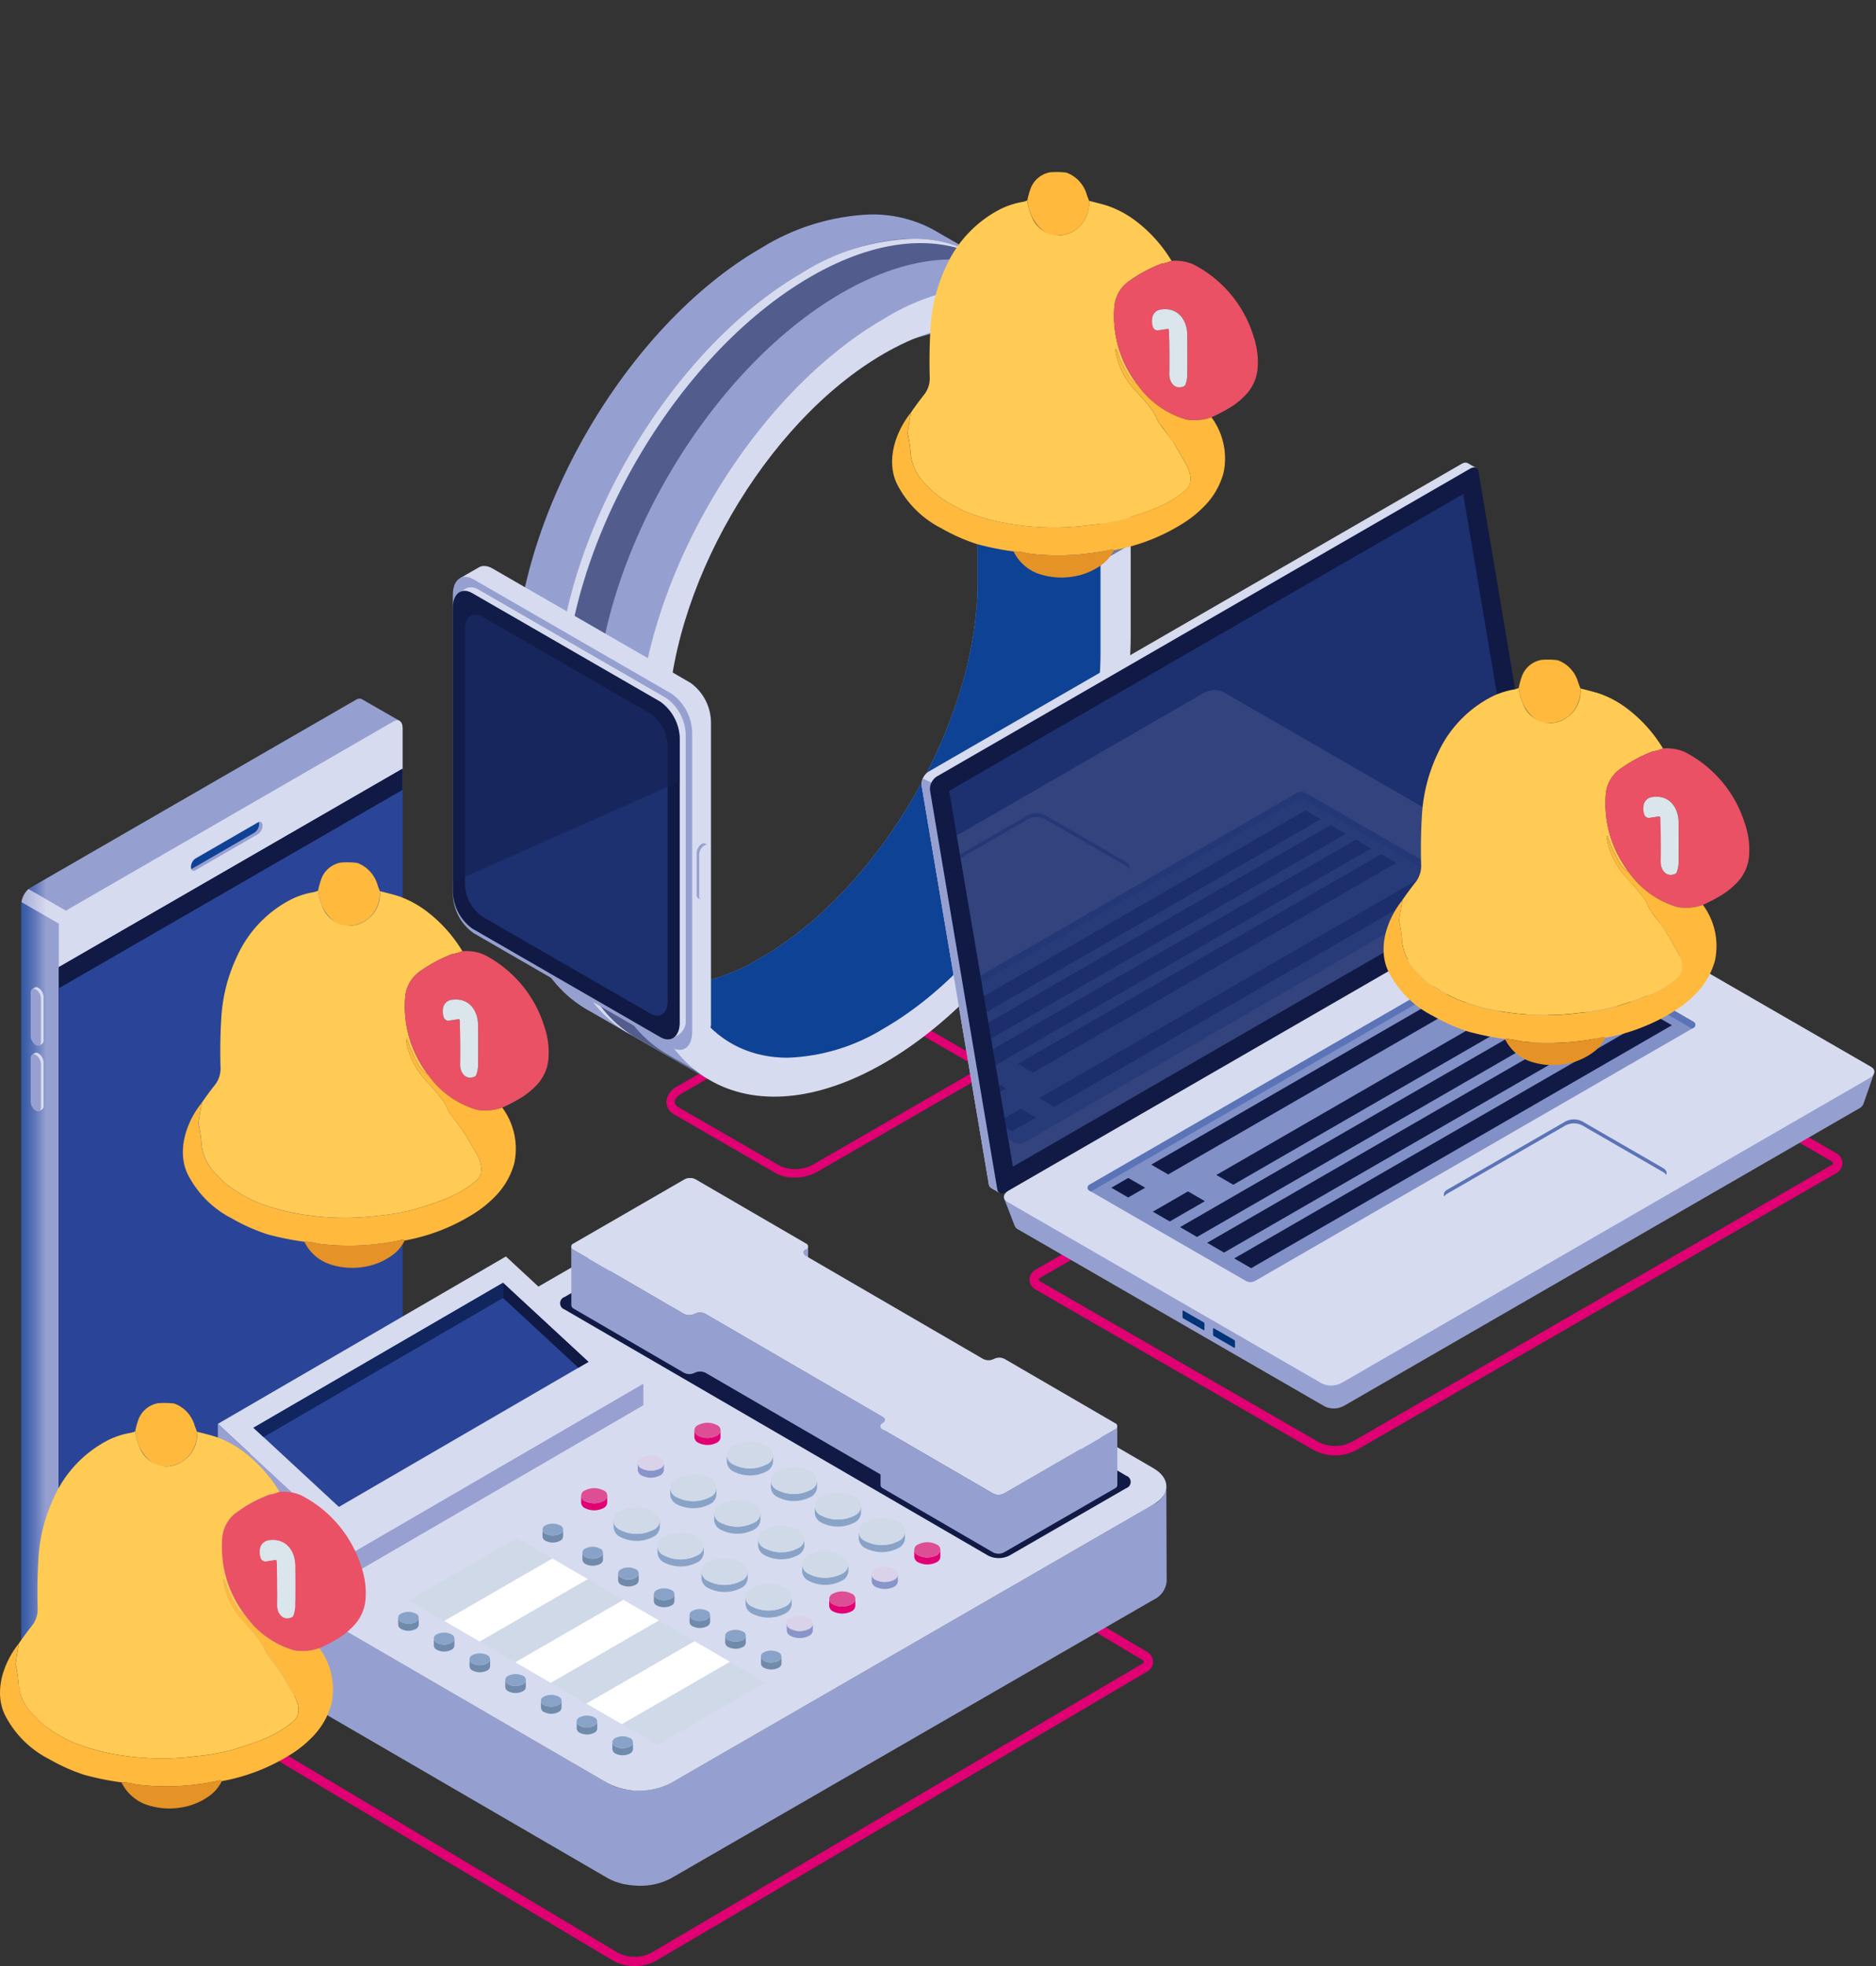
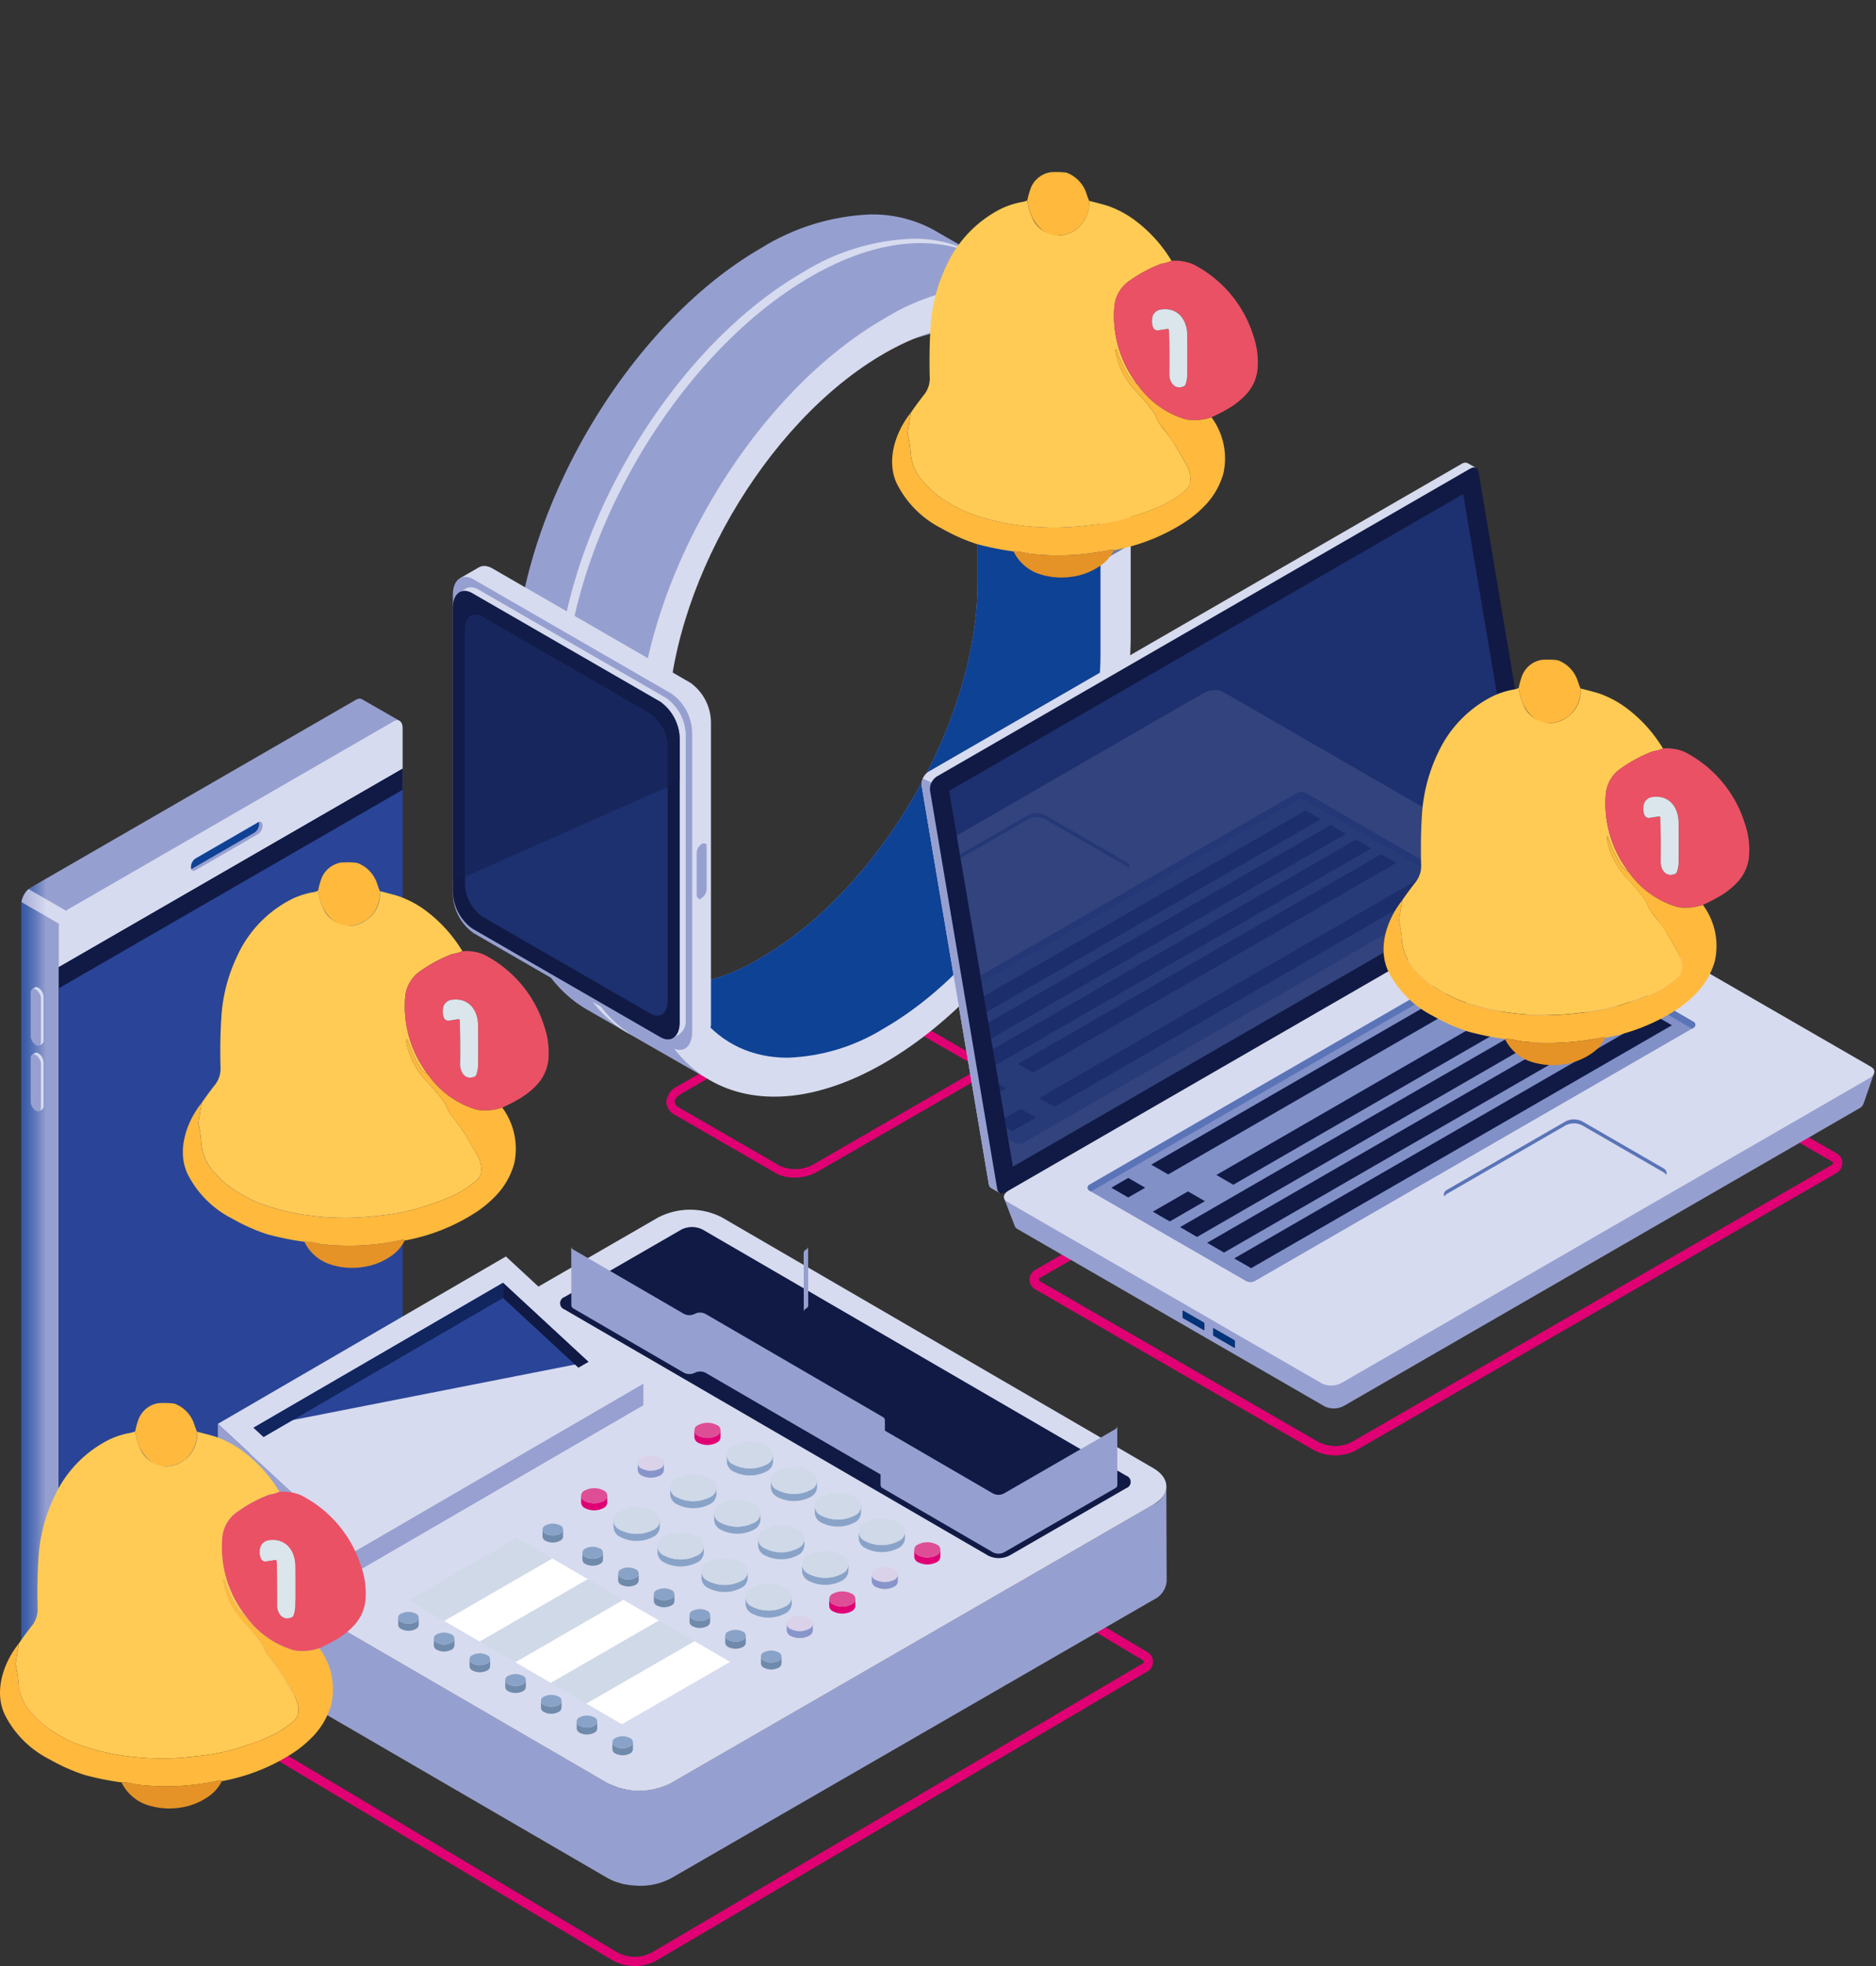
<svg xmlns="http://www.w3.org/2000/svg" xmlns:xlink="http://www.w3.org/1999/xlink" id="Group_2790" data-name="Group 2790" width="171.093" height="179.315" viewBox="0 0 171.093 179.315">
  <rect x="0" y="0" width="171.093" height="179.315" fill="#333333" stroke="none" />
  <defs>
    <clipPath id="clip-path">
      <rect id="Rectangle_774" data-name="Rectangle 774" width="171.093" height="179.315" fill="none" />
    </clipPath>
    <clipPath id="clip-path-2">
      <rect id="Rectangle_720" data-name="Rectangle 720" width="170.464" height="159.756" fill="none" />
    </clipPath>
    <clipPath id="clip-path-3">
      <rect id="Rectangle_719" data-name="Rectangle 719" width="32.315" height="18.744" fill="none" />
    </clipPath>
    <clipPath id="clip-path-4">
      <rect id="Rectangle_718" data-name="Rectangle 718" width="32.314" height="18.742" fill="none" />
    </clipPath>
    <clipPath id="clip-path-5">
      <path id="Path_10141" data-name="Path 10141" d="M31.314,15.085a.608.608,0,0,0-.308.089L1.269,32.344A1.921,1.921,0,0,0,.458,33.89v67.8a.707.707,0,0,0,.287.49l0,0,3.451,1.981.072-3.759L31.006,84.971a1.94,1.94,0,0,0,.807-1.546V18.891c.072.215.122.376.131.384.025.013,3.024-2.167,3.024-2.167l-3.455-1.981v0a.383.383,0,0,0-.177-.046h-.021" transform="translate(-0.458 -15.085)" fill="none" />
    </clipPath>
    <linearGradient id="linear-gradient" x1="-0.056" y1="1.298" x2="0.066" y2="1.298" gradientUnits="objectBoundingBox">
      <stop offset="0" stop-color="#0d4295" />
      <stop offset="0.166" stop-color="#154597" />
      <stop offset="0.362" stop-color="#284f9e" />
      <stop offset="0.572" stop-color="#4162ab" />
      <stop offset="0.792" stop-color="#677dbd" />
      <stop offset="1" stop-color="#96a0d0" />
    </linearGradient>
    <clipPath id="clip-path-6">
      <path id="Path_10142" data-name="Path 10142" d="M.467,20.39h0l8.98,5.187h.013L10.8,24.8l-9.694-5.6a2.028,2.028,0,0,0-.642,1.2" transform="translate(-0.463 -19.195)" fill="none" />
    </clipPath>
    <linearGradient id="linear-gradient-2" x1="-0.189" y1="15.388" x2="0.219" y2="15.388" gradientUnits="objectBoundingBox">
      <stop offset="0" stop-color="#9ba1d1" />
      <stop offset="0.269" stop-color="#a0a6d3" />
      <stop offset="0.586" stop-color="#b2b7dc" />
      <stop offset="0.926" stop-color="#cfd2eb" />
      <stop offset="1" stop-color="#d7dbef" />
    </linearGradient>
    <clipPath id="clip-path-7">
      <path id="Path_10143" data-name="Path 10143" d="M31.814,15.648,2.081,32.819a1.945,1.945,0,0,0-.811,1.546V102c0,.6.363.87.811.612L31.814,85.446a1.921,1.921,0,0,0,.811-1.546V16.261c0-.444-.2-.71-.486-.71a.693.693,0,0,0-.325.1" transform="translate(-1.27 -15.551)" fill="none" />
    </clipPath>
    <linearGradient id="linear-gradient-3" x1="-0.171" y1="1.301" x2="-0.036" y2="1.301" xlink:href="#linear-gradient-2" />
    <clipPath id="clip-path-8">
      <path id="Path_10146" data-name="Path 10146" d="M32.625,73.245,1.27,91.345V35.153l31.355-18.1Z" transform="translate(-1.27 -17.053)" fill="none" />
    </clipPath>
    <linearGradient id="linear-gradient-4" x1="-0.171" y1="1.444" x2="-0.036" y2="1.444" gradientUnits="objectBoundingBox">
      <stop offset="0" stop-color="#3c56a2" />
      <stop offset="1" stop-color="#2a4597" />
    </linearGradient>
    <clipPath id="clip-path-10">
      <path id="Path_10154" data-name="Path 10154" d="M24.767,74.013,23.618,60.944l-.266-12.862,3.713-11.865,5.3-9.622,7.95-8.571L51.94,14.687a19.127,19.127,0,0,1,1.394,7.578V38.228c0,12.566-8.854,27.9-19.735,34.181a18.18,18.18,0,0,1-8.4,2.674ZM43.572,4.63A20.382,20.382,0,0,0,33.6,7.692c-12.4,7.155-22.489,24.63-22.489,38.945V62.6c0,7.16,2.522,12.2,6.594,14.547l10.864,6.235-2.044-5.039A22.974,22.974,0,0,0,33.6,75.585c12.4-7.16,22.484-24.63,22.484-38.95V20.673a23.448,23.448,0,0,0-.95-6.906l5.081-1.462L49.5,6.138l-.021-.013L49.4,6.075h0a11.662,11.662,0,0,0-5.55-1.445Z" transform="translate(-11.111 -4.63)" fill="none" />
    </clipPath>
    <linearGradient id="linear-gradient-5" x1="-0.956" y1="2.029" x2="-0.87" y2="2.029" xlink:href="#linear-gradient" />
    <clipPath id="clip-path-12">
      <rect id="Rectangle_728" data-name="Rectangle 728" width="40.448" height="76.542" fill="none" />
    </clipPath>
    <clipPath id="clip-path-13">
      <rect id="Rectangle_727" data-name="Rectangle 727" width="40.449" height="76.539" fill="none" />
    </clipPath>
    <clipPath id="clip-path-14">
      <path id="Path_10156" data-name="Path 10156" d="M44.518,5.154A20.306,20.306,0,0,0,34.5,8.212v0c-12.4,7.155-22.489,24.63-22.489,38.945V63.124c0,6.915,2.361,11.844,6.188,14.29l7.455,4.279,0-.008-6.742-3.873c-3.831-2.446-6.188-7.371-6.188-14.286V47.559c0-14.319,10.087-31.79,22.484-38.945C41.32,5.082,46.866,4.719,50.926,6.958l-.524-.3-.017-.013L50.3,6.6h-.008a11.555,11.555,0,0,0-5.6-1.445h-.177" transform="translate(-12.014 -5.154)" fill="none" />
    </clipPath>
    <linearGradient id="linear-gradient-6" x1="-1.304" y1="2.052" x2="-1.196" y2="2.052" xlink:href="#linear-gradient-2" />
    <clipPath id="clip-path-15">
      <path id="Path_10157" data-name="Path 10157" d="M40.746,7.862a18.1,18.1,0,0,1,1.926,8.7V32.521c0,12.562-8.854,27.9-19.735,34.181a18.267,18.267,0,0,1-8.338,2.67c-.046,1.162-.161,2.323-.182,3.485.579-.059,1.157-.152,1.728-.266l3.937,4.287h6.712l8.418-2.712,6.535-6.007L50.93,56.505l4.714-13.394v-19.7l-2.125-9.42L48.578,9.167,44.484,8.1a16.378,16.378,0,0,0-.617-1.7,16.677,16.677,0,0,1-3.122,1.462" transform="translate(-14.418 -6.4)" fill="none" />
    </clipPath>
    <linearGradient id="linear-gradient-7" x1="-1.477" y1="2.161" x2="-1.375" y2="2.161" gradientUnits="objectBoundingBox">
      <stop offset="0" stop-color="#96a0d0" />
      <stop offset="0.208" stop-color="#677dbd" />
      <stop offset="0.428" stop-color="#4162ab" />
      <stop offset="0.638" stop-color="#284f9e" />
      <stop offset="0.834" stop-color="#154597" />
      <stop offset="1" stop-color="#0d4295" />
    </linearGradient>
    <clipPath id="clip-path-16">
      <path id="Path_10158" data-name="Path 10158" d="M16.52,62.542h0V46.575c0-12.566,8.849-27.9,19.73-34.176s19.735-1.174,19.735,11.392V39.758c0,12.558-8.854,27.891-19.735,34.176a17.844,17.844,0,0,1-8.8,2.686c-6.475,0-10.936-5.162-10.936-14.079M36.255,9.214v0c-12.4,7.16-22.489,24.626-22.489,38.945V64.13c0,14.315,10.091,20.14,22.489,12.98s22.484-24.63,22.484-38.945V22.2c0-10.163-5.077-16.043-12.461-16.043A20.378,20.378,0,0,0,36.255,9.214" transform="translate(-13.766 -6.156)" fill="none" />
    </clipPath>
    <linearGradient id="linear-gradient-8" x1="-1.293" y1="1.962" x2="-1.199" y2="1.962" xlink:href="#linear-gradient-2" />
    <clipPath id="clip-path-17">
      <path id="Path_10159" data-name="Path 10159" d="M12.129,12.22a.968.968,0,0,0-.5.148v0l-1.7.98,1.115.122a2.46,2.46,0,0,0-.03.393V41.125a4.488,4.488,0,0,0,1.875,3.582L30.643,54.954l-.38.139.2,1.14,1.681-.976a1.627,1.627,0,0,0,.689-1.538V26.455a4.493,4.493,0,0,0-1.871-3.578L12.889,12.44a1.523,1.523,0,0,0-.739-.22h-.021" transform="translate(-9.928 -12.22)" fill="none" />
    </clipPath>
    <linearGradient id="linear-gradient-9" x1="-1.831" y1="2.901" x2="-1.646" y2="2.901" gradientUnits="objectBoundingBox">
      <stop offset="0" stop-color="#9ba1d1" />
      <stop offset="0.188" stop-color="#a0a6d3" />
      <stop offset="0.409" stop-color="#b2b7dc" />
      <stop offset="0.646" stop-color="#cfd2eb" />
      <stop offset="0.697" stop-color="#d7dbef" />
      <stop offset="1" stop-color="#d7dbef" />
    </linearGradient>
    <clipPath id="clip-path-18">
      <path id="Path_10160" data-name="Path 10160" d="M9.778,14.1V41.363a4.493,4.493,0,0,0,1.871,3.578L29.724,55.378c1.039.6,1.88-.038,1.88-1.419V26.693a4.484,4.484,0,0,0-1.88-3.578L11.649,12.678a1.53,1.53,0,0,0-.743-.224c-.663,0-1.128.617-1.128,1.643" transform="translate(-9.778 -12.454)" fill="none" />
    </clipPath>
    <linearGradient id="linear-gradient-10" x1="-1.892" y1="2.911" x2="-1.699" y2="2.911" xlink:href="#linear-gradient" />
    <clipPath id="clip-path-19">
      <path id="Path_10161" data-name="Path 10161" d="M10.964,12.682a.846.846,0,0,0-.469.139h0v0l-.532.313,1.052.118a2.681,2.681,0,0,0-.021.367L9.908,40.083a4.261,4.261,0,0,0,1.778,3.4L29.6,52.573l-.359.135.194,1.077.515-.3a1.528,1.528,0,0,0,.65-1.453V26.182a4.257,4.257,0,0,0-1.774-3.4l-17.137-9.9a1.413,1.413,0,0,0-.7-.207h-.021" transform="translate(-9.908 -12.682)" fill="none" />
    </clipPath>
    <linearGradient id="linear-gradient-11" x1="-2.024" y1="3.059" x2="-1.819" y2="3.059" xlink:href="#linear-gradient-9" />
    <clipPath id="clip-path-21">
      <rect id="Rectangle_737" data-name="Rectangle 737" width="18.505" height="36.587" fill="none" />
    </clipPath>
    <clipPath id="clip-path-22">
      <path id="Path_10163" data-name="Path 10163" d="M10.94,13.269c-.536.034-.9.549-.9,1.394V37.781a3.816,3.816,0,0,0,1.588,3.037l15.329,8.845c.879.511,1.588-.03,1.588-1.2V25.345a3.8,3.8,0,0,0-1.588-3.037L11.624,13.459a1.333,1.333,0,0,0-.574-.19Z" transform="translate(-10.036 -13.269)" fill="none" />
    </clipPath>
    <linearGradient id="linear-gradient-12" x1="-2.291" y1="3.339" x2="-2.063" y2="3.339" xlink:href="#linear-gradient-4" />
    <clipPath id="clip-path-23">
      <path id="Path_10164" data-name="Path 10164" d="M15.527,18.254h0l-.059.038a1.015,1.015,0,0,0-.422.8v3.878a.362.362,0,0,0,.148.258h0l.249.144-.059-.127a.8.8,0,0,0,.089-.038l.063-.038a1,1,0,0,0,.418-.8v-3.8a.54.54,0,0,0-.03-.2l.114-.008-.237-.135a.209.209,0,0,0-.1-.021.323.323,0,0,0-.165.046" transform="translate(-15.041 -18.208)" fill="none" />
    </clipPath>
    <linearGradient id="linear-gradient-13" x1="-64.278" y1="19.823" x2="-60.004" y2="19.823" xlink:href="#linear-gradient" />
    <clipPath id="clip-path-25">
      <rect id="Rectangle_741" data-name="Rectangle 741" width="20.689" height="26.567" fill="none" />
    </clipPath>
    <clipPath id="clip-path-26">
      <rect id="Rectangle_740" data-name="Rectangle 740" width="20.689" height="26.569" fill="none" />
    </clipPath>
    <clipPath id="clip-path-27">
      <rect id="Rectangle_743" data-name="Rectangle 743" width="11.216" height="7.814" fill="none" />
    </clipPath>
    <clipPath id="clip-path-28">
      <rect id="Rectangle_742" data-name="Rectangle 742" width="11.215" height="7.814" fill="none" />
    </clipPath>
    <clipPath id="clip-path-29">
      <rect id="Rectangle_745" data-name="Rectangle 745" width="2.754" height="2.928" fill="none" />
    </clipPath>
    <clipPath id="clip-path-30">
      <rect id="Rectangle_744" data-name="Rectangle 744" width="2.754" height="2.927" fill="none" />
    </clipPath>
    <clipPath id="clip-path-31">
      <path id="Path_10170" data-name="Path 10170" d="M69.168,10.09,20.533,38.172a1.381,1.381,0,0,0-.634,1.238L26.033,75.8a.454.454,0,0,0,.258.367l.718.414.122-.667-.038.008L75.432,48.018a1.372,1.372,0,0,0,.634-1.238l-6.087-36.1.49-.207-.735-.422v0a.417.417,0,0,0-.224-.063.689.689,0,0,0-.342.1" transform="translate(-19.898 -9.989)" fill="none" />
    </clipPath>
    <linearGradient id="linear-gradient-14" x1="-1.495" y1="2.059" x2="-1.419" y2="2.059" xlink:href="#linear-gradient-2" />
    <clipPath id="clip-path-32">
      <path id="Path_10171" data-name="Path 10171" d="M19.9,17.415l6.133,36.394a.454.454,0,0,0,.258.367l.718.414.122-.667-.038.008,2.446-1.411L20.807,17.166l-.8-.355a1.132,1.132,0,0,0-.1.6" transform="translate(-19.897 -16.811)" fill="none" />
    </clipPath>
    <linearGradient id="linear-gradient-15" x1="-8.698" y1="2.867" x2="-8.261" y2="2.867" xlink:href="#linear-gradient" />
    <clipPath id="clip-path-34">
      <rect id="Rectangle_750" data-name="Rectangle 750" width="52.664" height="61.341" fill="none" />
    </clipPath>
    <clipPath id="clip-path-35">
      <path id="Path_10173" data-name="Path 10173" d="M67.375,10.667,20.493,37.735l5.816,34.274L73.158,44.962Z" transform="translate(-20.493 -10.667)" fill="none" />
    </clipPath>
    <linearGradient id="linear-gradient-16" x1="-1.644" y1="2.189" x2="-1.563" y2="2.189" xlink:href="#linear-gradient-4" />
    <clipPath id="clip-path-36">
      <path id="Path_10174" data-name="Path 10174" d="M71.009,19.823a2.036,2.036,0,0,0-.98.249l-45.906,26.5c-.439-.245-2.446-1.208-2.446-1.208l.976,2.53h0a.568.568,0,0,0,.27.3l28.03,16.182a1.93,1.93,0,0,0,1.74-.072L99.669,37.184a.777.777,0,0,0,.393-.418h0l.967-2.784-2.653,1.381L71.765,20a1.549,1.549,0,0,0-.71-.177h-.046" transform="translate(-21.677 -19.823)" fill="none" />
    </clipPath>
    <linearGradient id="linear-gradient-17" x1="-1.154" y1="2.132" x2="-1.101" y2="2.132" xlink:href="#linear-gradient" />
    <clipPath id="clip-path-37">
      <path id="Path_10175" data-name="Path 10175" d="M71.26,19.065h-.03a2.072,2.072,0,0,0-.976.253h0l-48.141,27.8c-.528.3-.583.765-.127,1.026L50.71,64.726a1.97,1.97,0,0,0,1.778-.072l48.145-27.8c.528-.3.583-.765.127-1.026L72.033,19.247a1.561,1.561,0,0,0-.731-.182H71.26" transform="translate(-21.674 -19.065)" fill="none" />
    </clipPath>
    <linearGradient id="linear-gradient-18" x1="-1.147" y1="2.15" x2="-1.094" y2="2.15" xlink:href="#linear-gradient-2" />
    <clipPath id="clip-path-39">
      <path id="Path_10187" data-name="Path 10187" d="M42.928,24.17a1.748,1.748,0,0,0-.655.182L31.49,30.582a.463.463,0,0,0,0,.879l7.375,4.258a1.682,1.682,0,0,0,1.529,0l10.784-6.23a.463.463,0,0,0,0-.879L43.8,24.352a1.706,1.706,0,0,0-.65-.182Z" transform="translate(-31.173 -24.17)" fill="none" />
    </clipPath>
    <linearGradient id="linear-gradient-19" x1="-6.408" y1="6.548" x2="-6.202" y2="6.548" xlink:href="#linear-gradient-2" />
    <clipPath id="clip-path-41">
      <rect id="Rectangle_758" data-name="Rectangle 758" width="79.395" height="63.717" fill="none" />
    </clipPath>
    <clipPath id="clip-path-42">
      <path id="Path_10189" data-name="Path 10189" d="M44.2,14.9a2.086,2.086,0,0,0-1,.253h0L20.657,28.167l5.124,30.2L72.629,31.318v-.025l-.051-.279-27.6-15.933a1.573,1.573,0,0,0-.731-.182H44.2" transform="translate(-20.657 -14.899)" fill="none" />
    </clipPath>
    <linearGradient id="linear-gradient-20" x1="-1.679" y1="2.677" x2="-1.598" y2="2.677" xlink:href="#linear-gradient-2" />
    <clipPath id="clip-path-43">
      <path id="Path_10190" data-name="Path 10190" d="M26.949,17.739l-6.222,3.595,1.157,6.813,1.656.959a1.674,1.674,0,0,0,1.525,0l10.788-6.226a.466.466,0,0,0,0-.883l-7.375-4.258a1.7,1.7,0,0,0-1.529,0" transform="translate(-20.727 -17.557)" fill="none" />
    </clipPath>
    <linearGradient id="linear-gradient-21" x1="-5.631" y1="8.917" x2="-5.359" y2="8.917" xlink:href="#linear-gradient-2" />
    <clipPath id="clip-path-44">
      <path id="Path_10201" data-name="Path 10201" d="M67.375,10.667,20.493,37.735l5.812,34.274L73.158,44.962Z" transform="translate(-20.493 -10.667)" fill="none" />
    </clipPath>
    <clipPath id="clip-path-45">
      <path id="Path_10203" data-name="Path 10203" d="M93.824,33.765l-44,25.4a6.047,6.047,0,0,1-3.278.663c-.144-.008-.291-.008-.431-.03-.114-.013-.224-.034-.329-.051-.135-.025-.275-.042-.4-.076-.148-.038-.279-.08-.414-.127-.093-.03-.19-.051-.275-.084a4.965,4.965,0,0,1-.625-.3L4.7,36.286a2.024,2.024,0,0,1-1.183-1.656L3.544,43.3a2.039,2.039,0,0,0,1.183,1.66L44.1,67.84l0,0a4.807,4.807,0,0,0,.617.287c.11.042.228.072.342.106s.22.076.334.106c.152.038.3.059.46.084.089.013.177.034.262.042.165.021.334.03.5.038.068,0,.139.017.211.017v0a5.949,5.949,0,0,0,3.029-.68l44-25.4a2.041,2.041,0,0,0,1.2-1.681l-.03-8.663a2.036,2.036,0,0,1-1.2,1.673" transform="translate(-3.519 -32.092)" fill="none" />
    </clipPath>
    <linearGradient id="linear-gradient-22" x1="-0.162" y1="1.207" x2="-0.116" y2="1.207" xlink:href="#linear-gradient" />
    <clipPath id="clip-path-46">
      <path id="Path_10204" data-name="Path 10204" d="M48.717,26.808l-44,25.4c-1.6.921-1.6,2.416-.021,3.337L44.075,78.425a6.345,6.345,0,0,0,5.757,0l43.993-25.4c1.6-.921,1.605-2.412.021-3.329L54.471,26.808a6.353,6.353,0,0,0-5.753,0" transform="translate(-3.518 -26.119)" fill="none" />
    </clipPath>
    <linearGradient id="linear-gradient-23" x1="-0.157" y1="1.297" x2="-0.111" y2="1.297" xlink:href="#linear-gradient-2" />
    <clipPath id="clip-path-48">
      <rect id="Rectangle_763" data-name="Rectangle 763" width="2.378" height="2.023" fill="none" />
    </clipPath>
    <clipPath id="clip-path-50">
      <rect id="Rectangle_765" data-name="Rectangle 765" width="2.378" height="2.019" fill="none" />
    </clipPath>
    <clipPath id="clip-path-53">
      <path id="Path_10279" data-name="Path 10279" d="M12.334,26.919l.008,5.373a.353.353,0,0,0,.207.283l10.07,5.854a1.083,1.083,0,0,0,.98,0,1.083,1.083,0,0,1,.98,0L40.542,47.7v.98a.336.336,0,0,0,.2.279l10.07,5.854a1.083,1.083,0,0,0,.98,0L61.936,48.96a.336.336,0,0,0,.2-.287L62.131,43.3a.354.354,0,0,1-.207.287L51.786,49.442a1.083,1.083,0,0,1-.98,0l-9.867-5.736v-.972a.331.331,0,0,0-.2-.279l-16.169-9.4a1.074,1.074,0,0,0-.976,0,1.092,1.092,0,0,1-.984,0L12.533,27.2A.344.344,0,0,1,12.334,26.919Zm21.4.283a.34.34,0,0,0-.207.287l.013,5.369a.348.348,0,0,1,.2-.283.353.353,0,0,0,.207-.283l-.013-5.377a.341.341,0,0,1-.2.287" transform="translate(-12.334 -26.915)" fill="none" />
    </clipPath>
    <linearGradient id="linear-gradient-24" x1="-1.046" y1="2.338" x2="-0.961" y2="2.338" xlink:href="#linear-gradient" />
    <clipPath id="clip-path-54">
      <path id="Path_10280" data-name="Path 10280" d="M23.078,25.435a.972.972,0,0,0-.4.114L12.539,31.408a.3.3,0,0,0-.19.38.311.311,0,0,0,.186.186l10.074,5.854a1.092,1.092,0,0,0,.984,0,1.057,1.057,0,0,1,.98,0l16.165,9.4c.27.152.27.406,0,.566a.3.3,0,0,0-.186.38.322.322,0,0,0,.186.186l10.074,5.854a1.083,1.083,0,0,0,.98,0l10.138-5.854a.3.3,0,0,0,.19-.38.276.276,0,0,0-.182-.186L51.86,41.938a1.057,1.057,0,0,0-.98,0,1.083,1.083,0,0,1-.98,0l-16.174-9.4a.3.3,0,0,1-.182-.384.274.274,0,0,1,.19-.182.305.305,0,0,0,.186-.384.3.3,0,0,0-.186-.186l-10.07-5.854a1.01,1.01,0,0,0-.406-.114Z" transform="translate(-12.333 -25.435)" fill="none" />
    </clipPath>
    <linearGradient id="linear-gradient-25" x1="-1.044" y1="2.485" x2="-0.959" y2="2.485" xlink:href="#linear-gradient-2" />
    <clipPath id="clip-path-55">
      <path id="Path_10281" data-name="Path 10281" d="M4.7,42.395,17.246,54,43.511,38.737,30.97,27.129Z" transform="translate(-4.705 -27.129)" fill="none" />
    </clipPath>
    <linearGradient id="linear-gradient-26" x1="-0.512" y1="2.408" x2="-0.403" y2="2.408" xlink:href="#linear-gradient-2" />
    <clipPath id="clip-path-56">
-       <path id="Path_10282" data-name="Path 10282" d="M36.028,34.915,28.235,27.7,5.472,40.922l7.793,7.219Z" transform="translate(-5.472 -27.696)" fill="none" />
+       <path id="Path_10282" data-name="Path 10282" d="M36.028,34.915,28.235,27.7,5.472,40.922Z" transform="translate(-5.472 -27.696)" fill="none" />
    </clipPath>
    <linearGradient id="linear-gradient-27" x1="-0.756" y1="3.049" x2="-0.618" y2="3.049" xlink:href="#linear-gradient-4" />
    <clipPath id="clip-path-57">
      <path id="Path_10283" data-name="Path 10283" d="M17.255,45.143,4.714,33.535,4.7,39.855,17.255,47.1,43.52,31.837l0-1.96Z" transform="translate(-4.701 -29.877)" fill="none" />
    </clipPath>
    <linearGradient id="linear-gradient-28" x1="-0.511" y1="3.083" x2="-0.403" y2="3.083" gradientUnits="objectBoundingBox">
      <stop offset="0" stop-color="#0d4295" />
      <stop offset="0.124" stop-color="#435ea8" />
      <stop offset="0.137" stop-color="#5069b0" />
      <stop offset="0.164" stop-color="#687cbb" />
      <stop offset="0.196" stop-color="#7c8cc5" />
      <stop offset="0.236" stop-color="#8c97cb" />
      <stop offset="0.291" stop-color="#949dcf" />
      <stop offset="0.445" stop-color="#97a0d0" />
      <stop offset="1" stop-color="#97a0d0" />
    </linearGradient>
    <clipPath id="clip-path-58">
      <rect id="Rectangle_773" data-name="Rectangle 773" width="171.093" height="179.313" fill="none" />
    </clipPath>
  </defs>
  <g id="Group_2789" data-name="Group 2789" clip-path="url(#clip-path)">
    <g id="Group_2673" data-name="Group 2673" transform="translate(0.482 19.559)">
      <g id="Group_2672" data-name="Group 2672" clip-path="url(#clip-path-2)">
        <path id="Path_10139" data-name="Path 10139" d="M4.684,54.607a2.3,2.3,0,0,1-1.153-.3L.773,52.718a1.183,1.183,0,0,1-.659-.988,1.007,1.007,0,0,1,.549-.874L33,32.19a2.273,2.273,0,0,1,2.1.063l2.758,1.592a1.183,1.183,0,0,1,.659.988,1.007,1.007,0,0,1-.549.874L5.635,54.374a1.875,1.875,0,0,1-.95.232m29.26-21.8a1.117,1.117,0,0,0-.524.114L1.086,51.591c-.034.021-.122.08-.122.139s.076.161.232.253l2.758,1.592a1.492,1.492,0,0,0,1.259.063L37.543,34.973c.03-.017.127-.076.127-.139s-.076-.161-.237-.253l-2.758-1.592a1.511,1.511,0,0,0-.731-.182" transform="translate(-0.114 83.487)" fill="#e00074" />
        <g id="Group_2671" data-name="Group 2671" transform="translate(3.248 117.234)" opacity="0.67">
          <g id="Group_2670" data-name="Group 2670">
            <g id="Group_2669" data-name="Group 2669" clip-path="url(#clip-path-3)">
              <g id="Group_2668" data-name="Group 2668" transform="translate(0 -0.001)">
                <g id="Group_2667" data-name="Group 2667" clip-path="url(#clip-path-4)">
                  <path id="Path_10140" data-name="Path 10140" d="M30.589,32.486,1.017,49.559a.273.273,0,0,0-.1.363.317.317,0,0,0,.1.1l1.706,1.005a.777.777,0,0,0,.773,0L33.064,33.952a.256.256,0,0,0,.093-.363.279.279,0,0,0-.089-.1l-1.715-1a.761.761,0,0,0-.765,0" transform="translate(-0.882 -32.382)" fill="#101a45" />
                </g>
              </g>
            </g>
          </g>
        </g>
      </g>
    </g>
    <g id="Group_2675" data-name="Group 2675" transform="translate(1.935 63.719)">
      <g id="Group_2674" data-name="Group 2674" clip-path="url(#clip-path-5)">
        <rect id="Rectangle_721" data-name="Rectangle 721" width="34.51" height="89.084" transform="translate(0 0.002)" fill="url(#linear-gradient)" />
      </g>
    </g>
    <g id="Group_2677" data-name="Group 2677" transform="translate(1.956 81.08)">
      <g id="Group_2676" data-name="Group 2676" clip-path="url(#clip-path-6)">
        <rect id="Rectangle_722" data-name="Rectangle 722" width="10.34" height="6.382" transform="translate(0 0.002)" fill="url(#linear-gradient-2)" />
      </g>
    </g>
    <g id="Group_2679" data-name="Group 2679" transform="translate(5.364 65.687)">
      <g id="Group_2678" data-name="Group 2678" clip-path="url(#clip-path-7)">
        <rect id="Rectangle_723" data-name="Rectangle 723" width="31.355" height="87.323" transform="translate(0 0.002)" fill="url(#linear-gradient-3)" />
      </g>
    </g>
    <path id="Path_10144" data-name="Path 10144" d="M32.625,76.83,1.27,94.935V34.7L32.625,16.6Z" transform="translate(4.095 53.506)" fill="#101a45" />
    <path id="Path_10145" data-name="Path 10145" d="M32.625,76.83,1.27,94.935V34.7L32.625,16.6Z" transform="translate(4.095 53.506)" fill="#101a45" />
    <g id="Group_2681" data-name="Group 2681" transform="translate(5.364 72.034)">
      <g id="Group_2680" data-name="Group 2680" clip-path="url(#clip-path-8)">
        <rect id="Rectangle_724" data-name="Rectangle 724" width="31.355" height="74.292" transform="translate(0)" fill="url(#linear-gradient-4)" />
      </g>
    </g>
    <g id="Group_2683" data-name="Group 2683" transform="translate(0.482 19.559)">
      <g id="Group_2682" data-name="Group 2682" clip-path="url(#clip-path-2)">
        <path id="Path_10147" data-name="Path 10147" d="M10.194,18.788,4.521,22.074c-.165.1-.3.122-.367-.034a.473.473,0,0,1-.03-.19.96.96,0,0,1,.4-.765l5.732-3.312c.021-.008.034-.03.051-.025.182.051.211.089.211.359l-.025.076a.605.605,0,0,1-.3.6" transform="translate(12.81 37.66)" fill="#0f4295" />
        <path id="Path_10148" data-name="Path 10148" d="M10.284,17.767a.485.485,0,0,1,.03.19.96.96,0,0,1-.4.765L4.185,22.033l-.055.021a.235.235,0,0,0,.291.156.292.292,0,0,0,.08-.042l5.732-3.312a.976.976,0,0,0,.4-.765c0-.27-.152-.406-.351-.325" transform="translate(12.834 37.646)" fill="#97a0d0" />
        <path id="Path_10149" data-name="Path 10149" d="M1.282,21.4l-.063-.038a.3.3,0,0,0-.279-.025L.7,21.476l.118.008a.575.575,0,0,0-.034.207v3.916a1.041,1.041,0,0,0,.435.832l.063.034.089.042-.063.131.262-.148h0a.378.378,0,0,0,.152-.351V22.232a1.029,1.029,0,0,0-.435-.832" transform="translate(1.772 49.156)" fill="#d7dbef" />
        <path id="Path_10150" data-name="Path 10150" d="M1.159,26.51,1.1,26.472a1.027,1.027,0,0,1-.435-.828v-3.92c0-.317.194-.465.435-.325l.063.034a1.041,1.041,0,0,1,.435.832v3.916c0,.321-.194.469-.435.329" transform="translate(1.65 49.263)" fill="#97a0d0" />
        <path id="Path_10151" data-name="Path 10151" d="M1.282,22.816l-.063-.038a.3.3,0,0,0-.279-.025L.7,22.892l.118.008a.575.575,0,0,0-.034.207v3.916a1.035,1.035,0,0,0,.435.832l.063.038a.4.4,0,0,0,.089.038l-.063.131.262-.148h0a.378.378,0,0,0,.152-.351v-3.92a1.027,1.027,0,0,0-.435-.828" transform="translate(1.772 53.721)" fill="#d7dbef" />
        <path id="Path_10152" data-name="Path 10152" d="M1.159,27.926,1.1,27.888a1.027,1.027,0,0,1-.435-.828V23.14c0-.317.194-.465.435-.325l.063.034a1.041,1.041,0,0,1,.435.832V27.6c0,.321-.194.469-.435.329" transform="translate(1.65 53.828)" fill="#97a0d0" />
        <path id="Path_10153" data-name="Path 10153" d="M26.062,38.337a3.354,3.354,0,0,1-1.656-.384L15.16,32.613a1.375,1.375,0,0,1-.773-1.174A1.753,1.753,0,0,1,15.4,30.011l13.96-8.064a4.119,4.119,0,0,1,3.747-.139l9.242,5.339a1.379,1.379,0,0,1,.777,1.174,1.755,1.755,0,0,1-1.018,1.432l-13.96,8.059a4.241,4.241,0,0,1-2.087.524m-1.276-1.048a3.389,3.389,0,0,0,2.982-.139l13.96-8.059c.4-.228.634-.515.634-.769a.656.656,0,0,0-.393-.511l-9.242-5.339a3.389,3.389,0,0,0-2.982.139L15.785,30.67c-.4.228-.634.515-.634.769a.66.66,0,0,0,.389.511Z" transform="translate(45.902 49.504)" fill="#e00074" />
      </g>
    </g>
    <g id="Group_2685" data-name="Group 2685" transform="translate(46.933 19.557)">
      <g id="Group_2684" data-name="Group 2684" clip-path="url(#clip-path-10)">
        <rect id="Rectangle_726" data-name="Rectangle 726" width="49.104" height="78.752" transform="translate(0 0.002)" fill="url(#linear-gradient-5)" />
      </g>
    </g>
    <g id="Group_2692" data-name="Group 2692" transform="translate(0.482 19.559)">
      <g id="Group_2691" data-name="Group 2691" clip-path="url(#clip-path-2)">
        <g id="Group_2690" data-name="Group 2690" transform="translate(50.267 2.211)" opacity="0.51">
          <g id="Group_2689" data-name="Group 2689">
            <g id="Group_2688" data-name="Group 2688" clip-path="url(#clip-path-12)">
              <g id="Group_2687" data-name="Group 2687" transform="translate(-0.001 0.002)">
                <g id="Group_2686" data-name="Group 2686" clip-path="url(#clip-path-13)">
-                   <path id="Path_10155" data-name="Path 10155" d="M25.6,81.541,22.14,79.56c-4.072-2.353-6.594-7.388-6.594-14.547V49.046c0-14.315,10.087-31.786,22.489-38.945C43.522,6.933,48.553,6.316,52.46,7.849L50.4,6.662l-.017-.017L50.3,6.6h0C46.229,4.309,40.65,4.66,34.5,8.217c-12.4,7.16-22.484,24.63-22.484,38.95V63.133c0,6.915,2.357,11.84,6.188,14.286L25.659,81.7Z" transform="translate(-12.011 -5.156)" fill="#111d4c" />
-                 </g>
+                   </g>
              </g>
            </g>
          </g>
        </g>
      </g>
    </g>
    <g id="Group_2694" data-name="Group 2694" transform="translate(50.747 21.771)">
      <g id="Group_2693" data-name="Group 2693" clip-path="url(#clip-path-14)">
        <rect id="Rectangle_730" data-name="Rectangle 730" width="38.912" height="76.974" transform="translate(0 -0.433)" fill="url(#linear-gradient-6)" />
      </g>
    </g>
    <g id="Group_2696" data-name="Group 2696" transform="translate(60.902 27.034)">
      <g id="Group_2695" data-name="Group 2695" clip-path="url(#clip-path-15)">
        <rect id="Rectangle_731" data-name="Rectangle 731" width="41.226" height="70.477" transform="translate(0 0.002)" fill="url(#linear-gradient-7)" />
      </g>
    </g>
    <g id="Group_2698" data-name="Group 2698" transform="translate(58.148 26.003)">
      <g id="Group_2697" data-name="Group 2697" clip-path="url(#clip-path-16)">
        <rect id="Rectangle_732" data-name="Rectangle 732" width="44.973" height="78.153" transform="translate(0 -0.036)" fill="url(#linear-gradient-8)" />
      </g>
    </g>
    <g id="Group_2700" data-name="Group 2700" transform="translate(41.936 51.617)">
      <g id="Group_2699" data-name="Group 2699" clip-path="url(#clip-path-17)">
        <rect id="Rectangle_733" data-name="Rectangle 733" width="22.907" height="44.014" transform="translate(0 0.002)" fill="url(#linear-gradient-9)" />
      </g>
    </g>
    <g id="Group_2702" data-name="Group 2702" transform="translate(41.302 52.606)">
      <g id="Group_2701" data-name="Group 2701" clip-path="url(#clip-path-18)">
        <rect id="Rectangle_734" data-name="Rectangle 734" width="21.825" height="43.52" transform="translate(0 0.002)" fill="url(#linear-gradient-10)" />
      </g>
    </g>
    <g id="Group_2704" data-name="Group 2704" transform="translate(41.851 53.569)">
      <g id="Group_2703" data-name="Group 2703" clip-path="url(#clip-path-19)">
        <rect id="Rectangle_735" data-name="Rectangle 735" width="20.689" height="41.104" transform="translate(0 0.002)" fill="url(#linear-gradient-11)" />
      </g>
    </g>
    <g id="Group_2711" data-name="Group 2711" transform="translate(0.482 19.559)">
      <g id="Group_2710" data-name="Group 2710" clip-path="url(#clip-path-2)">
        <path id="Path_10162" data-name="Path 10162" d="M28.689,53.45,11.552,43.558a4.257,4.257,0,0,1-1.774-3.4V14.315c0-1.309.794-1.909,1.774-1.343l17.137,9.893a4.26,4.26,0,0,1,1.778,3.4V52.107c0,1.309-.8,1.909-1.778,1.343" transform="translate(31.043 21.575)" fill="#101a45" />
        <g id="Group_2709" data-name="Group 2709" transform="translate(41.911 36.491)" opacity="0.51">
          <g id="Group_2708" data-name="Group 2708" transform="translate(0)">
            <g id="Group_2707" data-name="Group 2707" clip-path="url(#clip-path-21)">
              <g id="Group_2706" data-name="Group 2706" transform="translate(-0.001 -0.002)">
                <g id="Group_2705" data-name="Group 2705" clip-path="url(#clip-path-22)">
                  <rect id="Rectangle_736" data-name="Rectangle 736" width="18.505" height="36.905" transform="translate(0 0.002)" fill="url(#linear-gradient-12)" />
                </g>
              </g>
            </g>
          </g>
        </g>
      </g>
    </g>
    <g id="Group_2713" data-name="Group 2713" transform="translate(63.533 76.911)">
      <g id="Group_2712" data-name="Group 2712" clip-path="url(#clip-path-23)">
        <rect id="Rectangle_739" data-name="Rectangle 739" width="0.988" height="5.166" transform="translate(0 0.002)" fill="url(#linear-gradient-13)" />
      </g>
    </g>
    <g id="Group_2730" data-name="Group 2730" transform="translate(0.482 19.559)">
      <g id="Group_2729" data-name="Group 2729" clip-path="url(#clip-path-2)">
-         <path id="Path_10165" data-name="Path 10165" d="M15.519,23.244l.063-.038a1.02,1.02,0,0,0,.422-.8V18.61c0-.313-.19-.452-.422-.321l-.063.038a1.015,1.015,0,0,0-.422.8v3.8c0,.308.19.452.422.317" transform="translate(48.191 39.248)" fill="#d7dbef" />
        <g id="Group_2718" data-name="Group 2718" transform="translate(40.82 34.331)" opacity="0.51">
          <g id="Group_2717" data-name="Group 2717" transform="translate(0 0)">
            <g id="Group_2716" data-name="Group 2716" clip-path="url(#clip-path-25)">
              <g id="Group_2715" data-name="Group 2715" transform="translate(0.001 0.001)">
                <g id="Group_2714" data-name="Group 2714" clip-path="url(#clip-path-26)">
                  <path id="Path_10166" data-name="Path 10166" d="M28.689,22.864,11.552,12.972c-.98-.566-1.774.034-1.774,1.343v25.01l20.689-9.187V26.26a4.26,4.26,0,0,0-1.778-3.4" transform="translate(-9.778 -12.758)" fill="#111d4c" />
                </g>
              </g>
            </g>
          </g>
        </g>
        <g id="Group_2723" data-name="Group 2723" transform="translate(88.672 23.865)" opacity="0.51">
          <g id="Group_2722" data-name="Group 2722">
            <g id="Group_2721" data-name="Group 2721" clip-path="url(#clip-path-27)">
              <g id="Group_2720" data-name="Group 2720" transform="translate(-0.002 0.001)">
                <g id="Group_2719" data-name="Group 2719" clip-path="url(#clip-path-28)">
                  <path id="Path_10167" data-name="Path 10167" d="M21.106,11.619l11.215,6.475V16.755L21.106,10.28Z" transform="translate(-21.105 -10.281)" fill="#111d4c" />
                </g>
              </g>
            </g>
          </g>
        </g>
        <g id="Group_2728" data-name="Group 2728" transform="translate(99.888 28.751)" opacity="0.51">
          <g id="Group_2727" data-name="Group 2727">
            <g id="Group_2726" data-name="Group 2726" clip-path="url(#clip-path-29)">
              <g id="Group_2725" data-name="Group 2725" transform="translate(0.002 0.002)">
                <g id="Group_2724" data-name="Group 2724" clip-path="url(#clip-path-30)">
                  <path id="Path_10168" data-name="Path 10168" d="M26.516,11.437l-2.754,1.588v1.339l2.754-1.588Z" transform="translate(-23.764 -11.439)" fill="#111d4c" />
                </g>
              </g>
            </g>
          </g>
        </g>
        <path id="Path_10169" data-name="Path 10169" d="M50.093,64.493a4.164,4.164,0,0,1-2.066-.549l-25.289-14.6a1.026,1.026,0,0,1-.376-1.39,1.056,1.056,0,0,1,.376-.372l45.75-26.417.215.122L95.852,36.961a1.017,1.017,0,0,1,.367,1.39,1.033,1.033,0,0,1-.367.372L52.163,63.939a4.139,4.139,0,0,1-2.07.553m18.4-42.346L23.165,48.315a.168.168,0,0,0-.068.228.14.14,0,0,0,.068.063L48.45,63.2a3.286,3.286,0,0,0,3.286,0L95.421,37.987a.162.162,0,0,0,.059-.228.141.141,0,0,0-.059-.063Z" transform="translate(71.186 48.684)" fill="#e00074" />
      </g>
    </g>
    <g id="Group_2732" data-name="Group 2732" transform="translate(84.047 42.194)">
      <g id="Group_2731" data-name="Group 2731" clip-path="url(#clip-path-31)">
        <rect id="Rectangle_747" data-name="Rectangle 747" width="56.221" height="66.596" transform="translate(-0.024 0.002)" fill="url(#linear-gradient-14)" />
      </g>
    </g>
    <g id="Group_2734" data-name="Group 2734" transform="translate(84.043 71.01)">
      <g id="Group_2733" data-name="Group 2733" clip-path="url(#clip-path-32)">
        <rect id="Rectangle_748" data-name="Rectangle 748" width="9.66" height="37.779" transform="translate(-0.015 0.002)" fill="url(#linear-gradient-15)" />
      </g>
    </g>
    <g id="Group_2741" data-name="Group 2741" transform="translate(0.482 19.559)">
      <g id="Group_2740" data-name="Group 2740" clip-path="url(#clip-path-2)">
        <path id="Path_10172" data-name="Path 10172" d="M75.614,48.123,26.979,76.2c-.376.215-.7.093-.765-.3L20.081,39.515a1.378,1.378,0,0,1,.629-1.238L69.35,10.2c.376-.22.7-.093.76.3L76.243,46.89a1.366,1.366,0,0,1-.629,1.233" transform="translate(64.251 12.98)" fill="#101a45" />
        <g id="Group_2739" data-name="Group 2739" transform="translate(86.082 25.5)" opacity="0.51">
          <g id="Group_2738" data-name="Group 2738">
            <g id="Group_2737" data-name="Group 2737" clip-path="url(#clip-path-34)">
              <g id="Group_2736" data-name="Group 2736" transform="translate(-0.001)">
                <g id="Group_2735" data-name="Group 2735" clip-path="url(#clip-path-35)">
                  <rect id="Rectangle_749" data-name="Rectangle 749" width="52.665" height="61.341" fill="url(#linear-gradient-16)" />
                </g>
              </g>
            </g>
          </g>
        </g>
      </g>
    </g>
    <g id="Group_2743" data-name="Group 2743" transform="translate(91.564 83.732)">
      <g id="Group_2742" data-name="Group 2742" clip-path="url(#clip-path-36)">
        <rect id="Rectangle_752" data-name="Rectangle 752" width="79.356" height="44.808" transform="translate(0 0.002)" fill="url(#linear-gradient-17)" />
      </g>
    </g>
    <g id="Group_2745" data-name="Group 2745" transform="translate(91.551 80.531)">
      <g id="Group_2744" data-name="Group 2744" clip-path="url(#clip-path-37)">
        <rect id="Rectangle_753" data-name="Rectangle 753" width="79.69" height="45.923" transform="translate(-0.147 0.002)" fill="url(#linear-gradient-18)" />
      </g>
    </g>
    <g id="Group_2747" data-name="Group 2747" transform="translate(0.482 19.559)">
      <g id="Group_2746" data-name="Group 2746" clip-path="url(#clip-path-2)">
        <path id="Path_10176" data-name="Path 10176" d="M25.532,28.883v-.528c0-.051.03-.072.068-.051l1.863,1.073a.162.162,0,0,1,.068.131v.528c0,.051-.03.072-.068.051L25.6,29.014a.162.162,0,0,1-.068-.131" transform="translate(81.834 71.668)" fill="#037" />
        <path id="Path_10177" data-name="Path 10177" d="M26.191,29.264v-.528c0-.051.03-.072.068-.051l1.863,1.073a.162.162,0,0,1,.068.131v.528c0,.051-.03.072-.068.051l-1.863-1.073a.162.162,0,0,1-.068-.131" transform="translate(83.958 72.896)" fill="#037" />
        <path id="Path_10178" data-name="Path 10178" d="M23.637,43.3,63.643,20.2a.85.85,0,0,1,.862,0l14.248,8.241a.305.305,0,0,1,.11.422.275.275,0,0,1-.11.11L38.763,52.064a.871.871,0,0,1-.862,0L23.637,43.832a.3.3,0,0,1-.11-.418.285.285,0,0,1,.11-.114" transform="translate(75.23 45.196)" fill="#8190c7" />
        <path id="Path_10179" data-name="Path 10179" d="M23.638,43.832l.144.084L63.644,20.9a.871.871,0,0,1,.862,0l14.1,8.161.144-.084a.3.3,0,0,0,.11-.418.315.315,0,0,0-.11-.114L64.505,20.2a.85.85,0,0,0-.862,0L23.638,43.3a.306.306,0,0,0-.114.418.328.328,0,0,0,.114.114" transform="translate(75.229 45.196)" fill="#5a74b7" />
        <path id="Path_10180" data-name="Path 10180" d="M61.153,21.288,26.4,41.352l-1.546-.891L59.607,20.4Z" transform="translate(79.656 46.2)" fill="#101a45" />
        <path id="Path_10181" data-name="Path 10181" d="M60.4,21.806l-32.6,18.818-1.542-.891L58.857,20.914Z" transform="translate(84.195 47.869)" fill="#101a45" />
        <path id="Path_10182" data-name="Path 10182" d="M65.4,22.143,27.021,44.3l-1.542-.9L63.855,21.252Z" transform="translate(81.665 48.956)" fill="#101a45" />
        <path id="Path_10183" data-name="Path 10183" d="M65.985,22.48,27.605,44.635l-1.542-.891L64.439,21.589Z" transform="translate(83.548 50.044)" fill="#101a45" />
        <path id="Path_10184" data-name="Path 10184" d="M66.569,22.817,28.194,44.972l-1.546-.891L65.023,21.926Z" transform="translate(85.43 51.131)" fill="#101a45" />
        <path id="Path_10185" data-name="Path 10185" d="M27.082,26.325l-1.546.891-1.542-.891,1.542-.891Z" transform="translate(76.877 62.439)" fill="#101a45" />
        <path id="Path_10186" data-name="Path 10186" d="M29.643,26.615l-3.206,1.85-1.546-.891,3.206-1.85Z" transform="translate(79.766 63.376)" fill="#101a45" />
      </g>
    </g>
    <g id="Group_2749" data-name="Group 2749" transform="translate(131.675 102.094)">
      <g id="Group_2748" data-name="Group 2748" clip-path="url(#clip-path-39)">
        <rect id="Rectangle_755" data-name="Rectangle 755" width="20.533" height="11.793" transform="translate(-0.106 0.002)" fill="url(#linear-gradient-19)" />
      </g>
    </g>
    <g id="Group_2760" data-name="Group 2760" transform="translate(0.482 19.559)">
      <g id="Group_2759" data-name="Group 2759" clip-path="url(#clip-path-2)">
        <path id="Path_10188" data-name="Path 10188" d="M31.486,30.943l10.788-6.226a1.674,1.674,0,0,1,1.525,0l7.379,4.258a.626.626,0,0,1,.262.262c.114-.215.03-.456-.262-.621L43.8,24.353a1.674,1.674,0,0,0-1.525,0L31.486,30.579c-.291.169-.376.41-.266.621a.72.72,0,0,1,.266-.262" transform="translate(100.024 58.364)" fill="#5a74b7" />
        <g id="Group_2758" data-name="Group 2758" transform="translate(60.735 25.5)" opacity="0.11">
          <g id="Group_2757" data-name="Group 2757">
            <g id="Group_2756" data-name="Group 2756" clip-path="url(#clip-path-41)">
              <g id="Group_2751" data-name="Group 2751" transform="translate(26.038 17.874)">
                <g id="Group_2750" data-name="Group 2750" clip-path="url(#clip-path-42)">
                  <rect id="Rectangle_756" data-name="Rectangle 756" width="51.972" height="43.465" transform="translate(0 0.002)" fill="url(#linear-gradient-20)" />
                </g>
              </g>
              <g id="Group_2753" data-name="Group 2753" transform="translate(26.334 29.102)">
                <g id="Group_2752" data-name="Group 2752" clip-path="url(#clip-path-43)">
                  <rect id="Rectangle_757" data-name="Rectangle 757" width="15.549" height="11.793" transform="translate(0 0.002)" fill="url(#linear-gradient-21)" />
                </g>
              </g>
              <g id="Group_2755" data-name="Group 2755" transform="translate(25.346)">
                <g id="Group_2754" data-name="Group 2754" clip-path="url(#clip-path-44)">
                  <path id="Path_10191" data-name="Path 10191" d="M19.884,24.327,30.677,18.1a1.674,1.674,0,0,1,1.525,0l7.379,4.258a.668.668,0,0,1,.258.262c.114-.215.03-.456-.258-.621L32.2,17.738a1.7,1.7,0,0,0-1.525,0l-10.792,6.23c-.291.165-.376.405-.266.617a.707.707,0,0,1,.266-.258" transform="translate(-23.462 11.545)" fill="#5a74b7" />
                  <path id="Path_10192" data-name="Path 10192" d="M18.642,40.314l40.006-23.1a.85.85,0,0,1,.862,0l14.248,8.241a.305.305,0,0,1,.11.422.275.275,0,0,1-.11.11L33.768,49.079a.871.871,0,0,1-.862,0L18.642,40.847a.306.306,0,0,1-.114-.418.327.327,0,0,1,.114-.114" transform="translate(-26.959 10.072)" fill="#8190c7" />
                  <path id="Path_10193" data-name="Path 10193" d="M18.64,40.847l.144.084L58.645,17.914a.85.85,0,0,1,.862,0l14.1,8.157.144-.08a.309.309,0,0,0,.11-.422.275.275,0,0,0-.11-.11L59.507,17.217a.85.85,0,0,0-.862,0L18.64,40.314a.3.3,0,0,0-.11.418.315.315,0,0,0,.11.114" transform="translate(-26.957 10.072)" fill="#5a74b7" />
                  <path id="Path_10194" data-name="Path 10194" d="M57.29,18.946,22.438,39.069l1.381.794L58.672,19.744Z" transform="translate(-14.222 16.023)" fill="#101a45" />
                  <path id="Path_10195" data-name="Path 10195" d="M55.1,18.444,21.978,37.57l1.377.794L56.484,19.238Z" transform="translate(-15.706 14.405)" fill="#101a45" />
                  <path id="Path_10196" data-name="Path 10196" d="M23.755,23.31l-3.1,1.787,1.381.8,3.1-1.787Z" transform="translate(-19.959 30.093)" fill="#101a45" />
                  <path id="Path_10197" data-name="Path 10197" d="M23.683,23.941l-2.154,1.242,1.381.8,2.154-1.242Z" transform="translate(-17.154 32.125)" fill="#101a45" />
                  <path id="Path_10198" data-name="Path 10198" d="M58.807,18.13,20.115,40.47l1.377.8,38.7-22.341Z" transform="translate(-21.711 13.391)" fill="#101a45" />
                  <path id="Path_10199" data-name="Path 10199" d="M58.265,17.815l-38.7,22.341,1.381.8,38.7-22.341Z" transform="translate(-23.471 12.377)" fill="#101a45" />
                  <path id="Path_10200" data-name="Path 10200" d="M57.717,17.5,19.026,39.841l1.377.8L59.1,18.3Z" transform="translate(-25.224 11.363)" fill="#101a45" />
                </g>
              </g>
            </g>
          </g>
        </g>
        <path id="Path_10202" data-name="Path 10202" d="M45.937,83.286a4.139,4.139,0,0,1-2.07-.553L4.216,59.062a1.012,1.012,0,0,1,0-1.761L50.98,29.785l.211.122L92.7,54.652a1.018,1.018,0,0,1,.376,1.39.993.993,0,0,1-.376.372L48.006,82.733a4.14,4.14,0,0,1-2.07.553M50.98,30.765,4.639,58.035a.171.171,0,0,0-.063.228.226.226,0,0,0,.063.063L44.294,82a3.286,3.286,0,0,0,3.286,0l44.7-26.32a.171.171,0,0,0,.063-.228.226.226,0,0,0-.063-.063Z" transform="translate(11.463 76.468)" fill="#e00074" />
      </g>
    </g>
    <g id="Group_2762" data-name="Group 2762" transform="translate(14.864 135.557)">
      <g id="Group_2761" data-name="Group 2761" clip-path="url(#clip-path-45)">
        <rect id="Rectangle_760" data-name="Rectangle 760" width="91.538" height="36.474" transform="translate(0 0.002)" fill="url(#linear-gradient-22)" />
      </g>
    </g>
    <g id="Group_2764" data-name="Group 2764" transform="translate(14.862 110.327)">
      <g id="Group_2763" data-name="Group 2763" clip-path="url(#clip-path-46)">
        <rect id="Rectangle_761" data-name="Rectangle 761" width="92.311" height="53.227" transform="translate(-0.399 0.002)" fill="url(#linear-gradient-23)" />
      </g>
    </g>
    <g id="Group_2766" data-name="Group 2766" transform="translate(0.482 19.559)">
      <g id="Group_2765" data-name="Group 2765" clip-path="url(#clip-path-2)">
        <path id="Path_10205" data-name="Path 10205" d="M11.714,33.029v.642a.461.461,0,0,0,.27.38,1.442,1.442,0,0,0,1.326,0,.453.453,0,0,0,.279-.384v-.642a.485.485,0,0,1-.279.384,1.467,1.467,0,0,1-1.326,0,.451.451,0,0,1-.27-.38" transform="translate(37.284 86.914)" fill="#708aab" />
        <path id="Path_10206" data-name="Path 10206" d="M11.99,33.056a.407.407,0,0,0,0,.769,1.467,1.467,0,0,0,1.326,0,.407.407,0,0,0,0-.769,1.467,1.467,0,0,0-1.326,0" transform="translate(37.283 86.503)" fill="#89a3c8" />
        <path id="Path_10207" data-name="Path 10207" d="M12.547,32.3v.642a.6.6,0,0,0,.346.486,1.853,1.853,0,0,0,1.685,0,.6.6,0,0,0,.351-.49v-.646a.607.607,0,0,1-.355.494,1.87,1.87,0,0,1-1.681,0,.6.6,0,0,1-.346-.486" transform="translate(39.97 84.557)" fill="#e00074" />
        <path id="Path_10208" data-name="Path 10208" d="M12.9,32.335a.516.516,0,0,0,0,.976,1.87,1.87,0,0,0,1.681,0,.516.516,0,0,0,.008-.976,1.853,1.853,0,0,0-1.685,0" transform="translate(39.97 84.035)" fill="#de4e96" />
      </g>
    </g>
    <g id="Group_2768" data-name="Group 2768" transform="translate(58.165 132.745)">
      <g id="Group_2767" data-name="Group 2767" clip-path="url(#clip-path-48)">
        <path id="Path_10209" data-name="Path 10209" d="M13.77,31.6v.642a.6.6,0,0,0,.346.486,1.853,1.853,0,0,0,1.685,0,.6.6,0,0,0,.351-.49v-.646a.611.611,0,0,1-.351.494,1.879,1.879,0,0,1-1.685,0,.6.6,0,0,1-.346-.486" transform="translate(-13.77 -30.905)" fill="#8895ca" />
        <path id="Path_10210" data-name="Path 10210" d="M14.122,31.626a.515.515,0,0,0,0,.976,1.844,1.844,0,0,0,1.681,0,.516.516,0,0,0,.008-.976,1.879,1.879,0,0,0-1.685,0" transform="translate(-13.771 -31.425)" fill="#d9d2e9" />
      </g>
    </g>
    <g id="Group_2770" data-name="Group 2770" transform="translate(0.482 19.559)">
      <g id="Group_2769" data-name="Group 2769" clip-path="url(#clip-path-2)">
        <path id="Path_10211" data-name="Path 10211" d="M14.993,30.89v.642a.6.6,0,0,0,.346.486,1.853,1.853,0,0,0,1.685,0,.6.6,0,0,0,.351-.49l0-.646a.594.594,0,0,1-.351.494,1.87,1.87,0,0,1-1.681,0,.6.6,0,0,1-.346-.486" transform="translate(47.856 80.005)" fill="#e00074" />
        <path id="Path_10212" data-name="Path 10212" d="M15.344,30.923a.516.516,0,0,0,0,.976,1.87,1.87,0,0,0,1.681,0,.517.517,0,0,0,.008-.976,1.853,1.853,0,0,0-1.685,0" transform="translate(47.856 79.483)" fill="#de4e96" />
        <path id="Path_10213" data-name="Path 10213" d="M15.694,31.428v.642a1.057,1.057,0,0,0,.612.857,3.276,3.276,0,0,0,2.978,0,1.055,1.055,0,0,0,.621-.87v-.642a1.063,1.063,0,0,1-.621.87,3.31,3.31,0,0,1-2.982,0,1.044,1.044,0,0,1-.608-.857" transform="translate(50.116 81.723)" fill="#89a3c8" />
        <path id="Path_10214" data-name="Path 10214" d="M16.315,31.486a.914.914,0,0,0-.008,1.728,3.3,3.3,0,0,0,2.978,0,.914.914,0,0,0,.008-1.728,3.276,3.276,0,0,0-2.978,0" transform="translate(50.116 80.799)" fill="#d0d9e8" />
        <path id="Path_10215" data-name="Path 10215" d="M14.471,32.135v.642a1.057,1.057,0,0,0,.612.857,3.284,3.284,0,0,0,2.982,0,1.058,1.058,0,0,0,.617-.87v-.642a1.055,1.055,0,0,1-.621.87,3.3,3.3,0,0,1-2.978,0,1.04,1.04,0,0,1-.612-.857" transform="translate(46.173 84.003)" fill="#89a3c8" />
        <path id="Path_10216" data-name="Path 10216" d="M15.092,32.192a.914.914,0,0,0-.008,1.728,3.3,3.3,0,0,0,2.978,0,.914.914,0,0,0,.008-1.728,3.276,3.276,0,0,0-2.978,0" transform="translate(46.173 83.075)" fill="#d0d9e8" />
        <path id="Path_10217" data-name="Path 10217" d="M13.248,32.841v.642a1.057,1.057,0,0,0,.612.857,3.276,3.276,0,0,0,2.978,0,1.067,1.067,0,0,0,.625-.87l0-.642a1.055,1.055,0,0,1-.621.87,3.3,3.3,0,0,1-2.978,0,1.049,1.049,0,0,1-.612-.857" transform="translate(42.23 86.279)" fill="#89a3c8" />
        <path id="Path_10218" data-name="Path 10218" d="M13.869,32.9a.914.914,0,0,0-.008,1.728,3.3,3.3,0,0,0,2.978,0,.914.914,0,0,0,.008-1.728,3.276,3.276,0,0,0-2.978,0" transform="translate(42.23 85.351)" fill="#d0d9e8" />
        <path id="Path_10219" data-name="Path 10219" d="M12.575,33.53v.642a.478.478,0,0,0,.275.384,1.467,1.467,0,0,0,1.326,0,.468.468,0,0,0,.275-.389v-.642a.481.481,0,0,1-.279.389,1.459,1.459,0,0,1-1.322,0,.47.47,0,0,1-.275-.384" transform="translate(40.06 88.529)" fill="#708aab" />
        <path id="Path_10220" data-name="Path 10220" d="M12.85,33.556a.408.408,0,0,0-.253.515.4.4,0,0,0,.249.253,1.467,1.467,0,0,0,1.326,0,.407.407,0,0,0,0-.769,1.467,1.467,0,0,0-1.326,0" transform="translate(40.06 88.115)" fill="#89a3c8" />
        <path id="Path_10221" data-name="Path 10221" d="M13.346,33.978v.642a.478.478,0,0,0,.275.384,1.467,1.467,0,0,0,1.326,0,.485.485,0,0,0,.275-.389v-.642a.468.468,0,0,1-.279.384,1.433,1.433,0,0,1-1.322,0,.458.458,0,0,1-.275-.38" transform="translate(42.546 89.973)" fill="#708aab" />
        <path id="Path_10222" data-name="Path 10222" d="M13.621,34a.408.408,0,0,0-.253.515.4.4,0,0,0,.249.253,1.467,1.467,0,0,0,1.326,0,.407.407,0,0,0,0-.769,1.467,1.467,0,0,0-1.326,0" transform="translate(42.546 89.559)" fill="#89a3c8" />
        <path id="Path_10223" data-name="Path 10223" d="M14.117,34.426v.642a.466.466,0,0,0,.275.38,1.442,1.442,0,0,0,1.326,0,.456.456,0,0,0,.275-.384v-.642a.468.468,0,0,1-.279.384,1.467,1.467,0,0,1-1.326,0,.467.467,0,0,1-.27-.38" transform="translate(45.032 91.418)" fill="#708aab" />
        <path id="Path_10224" data-name="Path 10224" d="M14.393,34.453a.407.407,0,0,0,0,.769,1.467,1.467,0,0,0,1.326,0,.407.407,0,0,0,0-.769,1.467,1.467,0,0,0-1.326,0" transform="translate(45.031 91.007)" fill="#89a3c8" />
        <path id="Path_10225" data-name="Path 10225" d="M14.888,34.874v.642a.466.466,0,0,0,.275.38,1.442,1.442,0,0,0,1.326,0,.472.472,0,0,0,.275-.384V34.87a.472.472,0,0,1-.275.384,1.442,1.442,0,0,1-1.326,0,.458.458,0,0,1-.275-.38" transform="translate(47.517 92.862)" fill="#708aab" />
        <path id="Path_10226" data-name="Path 10226" d="M15.164,34.9a.407.407,0,0,0,0,.769,1.467,1.467,0,0,0,1.326,0,.408.408,0,0,0,.253-.515.4.4,0,0,0-.249-.253,1.467,1.467,0,0,0-1.326,0" transform="translate(47.516 92.451)" fill="#89a3c8" />
        <path id="Path_10227" data-name="Path 10227" d="M15.658,35.322v.642a.487.487,0,0,0,.275.384,1.476,1.476,0,0,0,1.331,0,.463.463,0,0,0,.27-.389v-.642a.468.468,0,0,1-.279.384,1.459,1.459,0,0,1-1.322,0,.458.458,0,0,1-.275-.38" transform="translate(50 94.307)" fill="#708aab" />
        <path id="Path_10228" data-name="Path 10228" d="M15.934,35.349a.408.408,0,0,0-.253.515.4.4,0,0,0,.249.253,1.467,1.467,0,0,0,1.326,0,.407.407,0,0,0,0-.769,1.468,1.468,0,0,0-1.326,0" transform="translate(50.003 93.895)" fill="#89a3c8" />
        <path id="Path_10229" data-name="Path 10229" d="M16.43,35.77v.642a.47.47,0,0,0,.275.384,1.467,1.467,0,0,0,1.326,0,.485.485,0,0,0,.275-.389v-.642a.481.481,0,0,1-.279.389,1.476,1.476,0,0,1-1.331,0,.478.478,0,0,1-.266-.384" transform="translate(52.489 95.751)" fill="#708aab" />
        <path id="Path_10230" data-name="Path 10230" d="M16.7,35.8a.408.408,0,0,0-.253.515.4.4,0,0,0,.249.253,1.467,1.467,0,0,0,1.326,0,.407.407,0,0,0,0-.769,1.467,1.467,0,0,0-1.326,0" transform="translate(52.489 95.337)" fill="#89a3c8" />
        <path id="Path_10231" data-name="Path 10231" d="M16.644,31.98v.642a1.057,1.057,0,0,0,.612.857,3.276,3.276,0,0,0,2.978,0,1.055,1.055,0,0,0,.621-.87v-.642a1.063,1.063,0,0,1-.621.87,3.31,3.31,0,0,1-2.982,0,1.044,1.044,0,0,1-.608-.857" transform="translate(53.179 83.503)" fill="#89a3c8" />
        <path id="Path_10232" data-name="Path 10232" d="M17.265,32.037a.914.914,0,0,0-.008,1.728,3.3,3.3,0,0,0,2.978,0,.914.914,0,0,0,.008-1.728,3.276,3.276,0,0,0-2.978,0" transform="translate(53.179 82.575)" fill="#d0d9e8" />
        <path id="Path_10233" data-name="Path 10233" d="M15.42,32.686v.642a1.053,1.053,0,0,0,.617.857,3.275,3.275,0,0,0,2.978,0,1.055,1.055,0,0,0,.621-.87l0-.642a1.042,1.042,0,0,1-.617.87,3.3,3.3,0,0,1-2.978,0,1.053,1.053,0,0,1-.617-.857" transform="translate(49.233 85.779)" fill="#89a3c8" />
        <path id="Path_10234" data-name="Path 10234" d="M16.042,32.744a.914.914,0,0,0-.008,1.728,3.3,3.3,0,0,0,2.978,0,.915.915,0,0,0,.008-1.728,3.276,3.276,0,0,0-2.978,0" transform="translate(49.236 84.855)" fill="#d0d9e8" />
        <path id="Path_10235" data-name="Path 10235" d="M14.2,33.393v.642a1.057,1.057,0,0,0,.612.857,3.275,3.275,0,0,0,2.978,0,1.055,1.055,0,0,0,.621-.87V33.38a1.063,1.063,0,0,1-.621.87,3.31,3.31,0,0,1-2.982,0,1.044,1.044,0,0,1-.608-.857" transform="translate(45.29 88.058)" fill="#89a3c8" />
        <path id="Path_10236" data-name="Path 10236" d="M14.818,33.45a.914.914,0,0,0-.008,1.728,3.3,3.3,0,0,0,2.978,0A.914.914,0,0,0,17.8,33.45a3.276,3.276,0,0,0-2.978,0" transform="translate(45.29 87.131)" fill="#d0d9e8" />
        <path id="Path_10237" data-name="Path 10237" d="M17.593,32.532v.642a1.049,1.049,0,0,0,.612.857,3.275,3.275,0,0,0,2.978,0,1.049,1.049,0,0,0,.621-.87v-.642a1.063,1.063,0,0,1-.621.87,3.31,3.31,0,0,1-2.982,0,1.044,1.044,0,0,1-.608-.857" transform="translate(56.238 85.283)" fill="#89a3c8" />
        <path id="Path_10238" data-name="Path 10238" d="M18.214,32.589a.914.914,0,0,0-.008,1.728,3.3,3.3,0,0,0,2.978,0,.914.914,0,0,0,.008-1.728,3.275,3.275,0,0,0-2.978,0" transform="translate(56.239 84.355)" fill="#d0d9e8" />
        <path id="Path_10239" data-name="Path 10239" d="M16.37,33.238v.642a1.057,1.057,0,0,0,.612.857,3.276,3.276,0,0,0,2.978,0,1.055,1.055,0,0,0,.621-.87v-.642a1.063,1.063,0,0,1-.621.87,3.284,3.284,0,0,1-2.982,0,1.044,1.044,0,0,1-.608-.857" transform="translate(52.295 87.559)" fill="#89a3c8" />
        <path id="Path_10240" data-name="Path 10240" d="M16.991,33.3a.914.914,0,0,0-.008,1.728,3.3,3.3,0,0,0,2.978,0,.914.914,0,0,0,.008-1.728,3.276,3.276,0,0,0-2.978,0" transform="translate(52.296 86.631)" fill="#d0d9e8" />
        <path id="Path_10241" data-name="Path 10241" d="M15.146,33.944v.642a1.053,1.053,0,0,0,.617.857,3.276,3.276,0,0,0,2.978,0,1.05,1.05,0,0,0,.617-.87v-.642a1.067,1.067,0,0,1-.617.87,3.319,3.319,0,0,1-2.986,0,1.052,1.052,0,0,1-.608-.857" transform="translate(48.349 89.835)" fill="#89a3c8" />
        <path id="Path_10242" data-name="Path 10242" d="M15.765,34a.914.914,0,0,0,0,1.728,3.3,3.3,0,0,0,2.978,0,.914.914,0,0,0,0-1.728,3.275,3.275,0,0,0-2.978,0" transform="translate(48.351 88.907)" fill="#d0d9e8" />
        <path id="Path_10243" data-name="Path 10243" d="M18.542,33.083v.642a1.049,1.049,0,0,0,.612.857,3.276,3.276,0,0,0,2.978,0,1.055,1.055,0,0,0,.621-.87V33.07a1.063,1.063,0,0,1-.621.87,3.31,3.31,0,0,1-2.982,0,1.044,1.044,0,0,1-.608-.857" transform="translate(59.298 87.059)" fill="#89a3c8" />
        <path id="Path_10244" data-name="Path 10244" d="M19.163,33.141a.914.914,0,0,0-.008,1.728,3.3,3.3,0,0,0,2.978,0,.914.914,0,0,0,.008-1.728,3.276,3.276,0,0,0-2.978,0" transform="translate(59.298 86.134)" fill="#d0d9e8" />
        <path id="Path_10245" data-name="Path 10245" d="M17.319,33.79v.642a1.057,1.057,0,0,0,.612.857,3.275,3.275,0,0,0,2.978,0,1.067,1.067,0,0,0,.625-.87l0-.642a1.055,1.055,0,0,1-.621.87,3.3,3.3,0,0,1-2.978,0,1.057,1.057,0,0,1-.612-.857" transform="translate(55.355 89.338)" fill="#89a3c8" />
        <path id="Path_10246" data-name="Path 10246" d="M17.94,33.847a.914.914,0,0,0-.008,1.728,3.3,3.3,0,0,0,2.978,0,.914.914,0,0,0,.008-1.728,3.275,3.275,0,0,0-2.978,0" transform="translate(55.355 88.411)" fill="#d0d9e8" />
        <path id="Path_10247" data-name="Path 10247" d="M16.1,34.5v.642a1.049,1.049,0,0,0,.612.857,3.276,3.276,0,0,0,2.978,0,1.055,1.055,0,0,0,.621-.87v-.642a1.063,1.063,0,0,1-.621.87,3.31,3.31,0,0,1-2.982,0A1.044,1.044,0,0,1,16.1,34.5" transform="translate(51.412 91.614)" fill="#89a3c8" />
        <path id="Path_10248" data-name="Path 10248" d="M16.717,34.553a.914.914,0,0,0-.008,1.728,3.3,3.3,0,0,0,2.978,0,.914.914,0,0,0,.008-1.728,3.276,3.276,0,0,0-2.978,0" transform="translate(51.412 90.687)" fill="#d0d9e8" />
        <path id="Path_10249" data-name="Path 10249" d="M19.74,33.471v.642a.6.6,0,0,0,.351.486,1.879,1.879,0,0,0,1.685,0,.606.606,0,0,0,.346-.49v-.646a.6.6,0,0,1-.346.49,1.853,1.853,0,0,1-1.685,0,.583.583,0,0,1-.351-.482" transform="translate(63.16 88.326)" fill="#e00074" />
        <path id="Path_10250" data-name="Path 10250" d="M20.093,33.5a.516.516,0,0,0-.008.976,1.853,1.853,0,0,0,1.685,0,.516.516,0,0,0,0-.976,1.844,1.844,0,0,0-1.681,0" transform="translate(63.162 87.8)" fill="#de4e96" />
        <path id="Path_10251" data-name="Path 10251" d="M17.9,34.531v.642a.6.6,0,0,0,.346.486,1.853,1.853,0,0,0,1.685,0,.6.6,0,0,0,.351-.49l0-.646a.582.582,0,0,1-.351.49,1.844,1.844,0,0,1-1.681,0,.587.587,0,0,1-.346-.482" transform="translate(57.241 91.743)" fill="#e00074" />
        <path id="Path_10252" data-name="Path 10252" d="M18.257,34.564a.516.516,0,0,0-.008.976,1.853,1.853,0,0,0,1.685,0,.516.516,0,0,0,0-.976,1.844,1.844,0,0,0-1.681,0" transform="translate(57.243 91.221)" fill="#de4e96" />
      </g>
    </g>
    <g id="Group_2772" data-name="Group 2772" transform="translate(79.508 142.904)">
      <g id="Group_2771" data-name="Group 2771" clip-path="url(#clip-path-50)">
        <path id="Path_10253" data-name="Path 10253" d="M18.822,34v.642a.6.6,0,0,0,.346.486,1.879,1.879,0,0,0,1.685,0,.6.6,0,0,0,.351-.49v-.646a.6.6,0,0,1-.355.49,1.844,1.844,0,0,1-1.681,0A.587.587,0,0,1,18.822,34" transform="translate(-18.826 -33.31)" fill="#8895ca" />
        <path id="Path_10254" data-name="Path 10254" d="M19.175,34.034a.516.516,0,0,0-.008.976,1.853,1.853,0,0,0,1.685,0,.516.516,0,0,0,0-.976,1.844,1.844,0,0,0-1.681,0" transform="translate(-18.825 -33.833)" fill="#d9d2e9" />
      </g>
    </g>
    <g id="Group_2774" data-name="Group 2774" transform="translate(71.753 147.381)">
      <g id="Group_2773" data-name="Group 2773" clip-path="url(#clip-path-50)">
        <path id="Path_10255" data-name="Path 10255" d="M16.986,35.061V35.7a.6.6,0,0,0,.346.486,1.879,1.879,0,0,0,1.685,0,.61.61,0,0,0,.351-.49l0-.646a.582.582,0,0,1-.351.49,1.844,1.844,0,0,1-1.681,0,.587.587,0,0,1-.346-.482" transform="translate(-16.99 -34.37)" fill="#8895ca" />
        <path id="Path_10256" data-name="Path 10256" d="M17.339,35.094a.516.516,0,0,0-.008.976,1.852,1.852,0,0,0,1.685,0,.516.516,0,0,0,0-.976,1.844,1.844,0,0,0-1.681,0" transform="translate(-16.989 -34.893)" fill="#d9d2e9" />
      </g>
    </g>
    <g id="Group_2776" data-name="Group 2776" transform="translate(0.482 19.559)">
      <g id="Group_2775" data-name="Group 2775" clip-path="url(#clip-path-2)">
        <path id="Path_10257" data-name="Path 10257" d="M8.6,34.934v.642a.466.466,0,0,0,.275.38,1.442,1.442,0,0,0,1.326,0,.472.472,0,0,0,.275-.384V34.93a.468.468,0,0,1-.279.384,1.467,1.467,0,0,1-1.326,0,.467.467,0,0,1-.27-.38" transform="translate(27.232 93.056)" fill="#708aab" />
        <path id="Path_10258" data-name="Path 10258" d="M8.872,34.961a.407.407,0,0,0,0,.769,1.467,1.467,0,0,0,1.326,0,.408.408,0,0,0,.253-.515.392.392,0,0,0-.249-.253,1.467,1.467,0,0,0-1.326,0" transform="translate(27.231 92.645)" fill="#89a3c8" />
        <path id="Path_10259" data-name="Path 10259" d="M9.367,35.382v.642a.478.478,0,0,0,.275.384,1.467,1.467,0,0,0,1.326,0,.468.468,0,0,0,.275-.389v-.642a.468.468,0,0,1-.279.384,1.433,1.433,0,0,1-1.322,0,.458.458,0,0,1-.275-.38" transform="translate(29.718 94.5)" fill="#708aab" />
        <path id="Path_10260" data-name="Path 10260" d="M9.642,35.409a.408.408,0,0,0-.253.515.412.412,0,0,0,.249.253,1.468,1.468,0,0,0,1.326,0,.407.407,0,0,0,0-.769,1.467,1.467,0,0,0-1.326,0" transform="translate(29.717 94.089)" fill="#89a3c8" />
        <path id="Path_10261" data-name="Path 10261" d="M10.138,35.83v.642a.478.478,0,0,0,.275.384,1.467,1.467,0,0,0,1.326,0,.476.476,0,0,0,.275-.389v-.642a.468.468,0,0,1-.279.384,1.433,1.433,0,0,1-1.322,0,.458.458,0,0,1-.275-.38" transform="translate(32.203 95.944)" fill="#708aab" />
        <path id="Path_10262" data-name="Path 10262" d="M10.413,35.857a.408.408,0,0,0-.253.515.4.4,0,0,0,.249.253,1.468,1.468,0,0,0,1.326,0,.407.407,0,0,0,0-.769,1.467,1.467,0,0,0-1.326,0" transform="translate(32.203 95.533)" fill="#89a3c8" />
        <path id="Path_10263" data-name="Path 10263" d="M10.909,36.278v.642a.466.466,0,0,0,.275.38,1.442,1.442,0,0,0,1.326,0,.456.456,0,0,0,.275-.384v-.642a.468.468,0,0,1-.279.384,1.467,1.467,0,0,1-1.326,0,.461.461,0,0,1-.27-.38" transform="translate(34.689 97.389)" fill="#708aab" />
        <path id="Path_10264" data-name="Path 10264" d="M11.185,36.3a.407.407,0,0,0,0,.769,1.467,1.467,0,0,0,1.326,0,.408.408,0,0,0,.253-.515.4.4,0,0,0-.249-.253,1.467,1.467,0,0,0-1.326,0" transform="translate(34.688 96.978)" fill="#89a3c8" />
        <path id="Path_10265" data-name="Path 10265" d="M11.68,36.726v.642a.466.466,0,0,0,.275.38,1.442,1.442,0,0,0,1.326,0,.456.456,0,0,0,.275-.384v-.642a.468.468,0,0,1-.279.384,1.467,1.467,0,0,1-1.326,0,.467.467,0,0,1-.27-.38" transform="translate(37.175 98.833)" fill="#708aab" />
        <path id="Path_10266" data-name="Path 10266" d="M11.956,36.753a.407.407,0,0,0,0,.769,1.467,1.467,0,0,0,1.326,0,.407.407,0,0,0,0-.769,1.467,1.467,0,0,0-1.326,0" transform="translate(37.174 98.422)" fill="#89a3c8" />
        <path id="Path_10267" data-name="Path 10267" d="M12.451,37.174v.642a.478.478,0,0,0,.275.384,1.467,1.467,0,0,0,1.326,0,.468.468,0,0,0,.275-.389V37.17a.468.468,0,0,1-.279.384,1.433,1.433,0,0,1-1.322,0,.458.458,0,0,1-.275-.38" transform="translate(39.661 100.277)" fill="#708aab" />
        <path id="Path_10268" data-name="Path 10268" d="M12.726,37.2a.408.408,0,0,0-.253.515.4.4,0,0,0,.249.253,1.467,1.467,0,0,0,1.326,0,.407.407,0,0,0,0-.769,1.467,1.467,0,0,0-1.326,0" transform="translate(39.66 99.866)" fill="#89a3c8" />
        <path id="Path_10269" data-name="Path 10269" d="M13.222,37.622v.642a.478.478,0,0,0,.275.384,1.467,1.467,0,0,0,1.326,0,.476.476,0,0,0,.275-.389v-.642a.468.468,0,0,1-.279.384A1.433,1.433,0,0,1,13.5,38a.458.458,0,0,1-.275-.38" transform="translate(42.146 101.722)" fill="#708aab" />
        <path id="Path_10270" data-name="Path 10270" d="M13.5,37.648a.408.408,0,0,0-.253.515.4.4,0,0,0,.249.253,1.467,1.467,0,0,0,1.326,0,.407.407,0,0,0,0-.769,1.468,1.468,0,0,0-1.326,0" transform="translate(42.146 101.307)" fill="#89a3c8" />
        <path id="Path_10271" data-name="Path 10271" d="M8.824,38.9l3.244,1.884,9.859-5.69-3.244-1.888Z" transform="translate(27.966 87.495)" fill="#d0d9e8" />
        <path id="Path_10272" data-name="Path 10272" d="M9.592,39.345l3.24,1.884,9.859-5.694-3.24-1.884Z" transform="translate(30.441 88.932)" fill="#fff" />
        <path id="Path_10273" data-name="Path 10273" d="M10.358,39.788,13.6,41.672l9.859-5.69L20.217,34.1Z" transform="translate(32.914 90.374)" fill="#d0d9e8" />
        <path id="Path_10274" data-name="Path 10274" d="M11.126,40.234l3.244,1.884,9.859-5.69-3.244-1.884Z" transform="translate(35.389 91.811)" fill="#fff" />
        <path id="Path_10275" data-name="Path 10275" d="M11.894,40.68l3.24,1.884L25,36.87l-3.244-1.88Z" transform="translate(37.865 93.25)" fill="#d0d9e8" />
        <path id="Path_10276" data-name="Path 10276" d="M12.661,41.126,15.9,43.01l9.863-5.69L22.52,35.436Z" transform="translate(40.339 94.688)" fill="#fff" />
-         <path id="Path_10277" data-name="Path 10277" d="M13.429,41.572l3.244,1.884,9.855-5.694-3.24-1.88Z" transform="translate(42.813 96.125)" fill="#d0d9e8" />
        <path id="Path_10278" data-name="Path 10278" d="M12.5,32.873a.6.6,0,0,0-.008,1.136l38.62,22.442a2.148,2.148,0,0,0,1.964,0L63.72,50.31a.6.6,0,0,0,0-1.136L25.1,26.731a2.14,2.14,0,0,0-1.96,0Z" transform="translate(38.51 65.857)" fill="#101a45" />
      </g>
    </g>
    <g id="Group_2778" data-name="Group 2778" transform="translate(52.099 113.689)">
      <g id="Group_2777" data-name="Group 2777" clip-path="url(#clip-path-53)">
        <rect id="Rectangle_768" data-name="Rectangle 768" width="49.805" height="28.056" transform="translate(0 0.002)" fill="url(#linear-gradient-24)" />
      </g>
    </g>
    <g id="Group_2780" data-name="Group 2780" transform="translate(52.096 107.438)">
      <g id="Group_2779" data-name="Group 2779" clip-path="url(#clip-path-54)">
-         <rect id="Rectangle_769" data-name="Rectangle 769" width="49.873" height="28.934" transform="translate(-0.036 0.002)" fill="url(#linear-gradient-25)" />
-       </g>
+         </g>
    </g>
    <g id="Group_2782" data-name="Group 2782" transform="translate(19.874 114.595)">
      <g id="Group_2781" data-name="Group 2781" clip-path="url(#clip-path-55)">
        <rect id="Rectangle_770" data-name="Rectangle 770" width="38.806" height="26.873" fill="url(#linear-gradient-26)" />
      </g>
    </g>
    <g id="Group_2784" data-name="Group 2784" transform="translate(23.114 116.99)">
      <g id="Group_2783" data-name="Group 2783" clip-path="url(#clip-path-56)">
        <rect id="Rectangle_771" data-name="Rectangle 771" width="30.556" height="20.444" transform="translate(0 0)" fill="url(#linear-gradient-27)" />
      </g>
    </g>
    <g id="Group_2786" data-name="Group 2786" transform="translate(19.857 126.202)">
      <g id="Group_2785" data-name="Group 2785" clip-path="url(#clip-path-57)">
        <rect id="Rectangle_772" data-name="Rectangle 772" width="38.823" height="17.221" fill="url(#linear-gradient-28)" />
      </g>
    </g>
    <path id="Path_10284" data-name="Path 10284" d="M28.235,27.7v1.385L6.393,41.775l-.921-.853Z" transform="translate(17.641 89.294)" fill="#11255f" />
    <path id="Path_10285" data-name="Path 10285" d="M18.658,34.915l-.921.532L10.86,29.082V27.7Z" transform="translate(35.013 89.293)" fill="#101a45" />
    <g id="Group_2788" data-name="Group 2788" transform="translate(0 0.002)">
      <g id="Group_2787" data-name="Group 2787" clip-path="url(#clip-path-58)">
        <path id="Path_10286" data-name="Path 10286" d="M27.816,6.34A3.037,3.037,0,0,1,26.7,8.9a3.1,3.1,0,0,1-1.757.608c-1.014.106-1.964-.891-2.344-1.728A5.086,5.086,0,0,1,22.181,6.3,7.178,7.178,0,0,1,22.5,5.166a2.338,2.338,0,0,1,1.761-1.428,7.517,7.517,0,0,1,1.411.021.518.518,0,0,1,.139.034,3.012,3.012,0,0,1,1.774,1.922c.076.237.156.444.232.625" transform="translate(71.512 11.974)" fill="#ffb93d" />
        <path id="Path_10287" data-name="Path 10287" d="M30.51,4.326a5.288,5.288,0,0,0,.414,1.491A2.706,2.706,0,0,0,33.272,7.54a3.053,3.053,0,0,0,1.757-.608,3.034,3.034,0,0,0,1.115-2.564c.887.224,1.453.376,1.706.46a9.271,9.271,0,0,1,2.67,1.466,12.886,12.886,0,0,1,3.147,3.548,3.155,3.155,0,0,1-.849.253.791.791,0,0,0-.135.034,13.029,13.029,0,0,0-2.8,1.5,3.192,3.192,0,0,0-1.419,2.3A10.248,10.248,0,0,0,40.533,21.1a2.047,2.047,0,0,1-.65-.553,10.949,10.949,0,0,1-1.242-2.665.026.026,0,0,0-.038-.017l-.042.017a.054.054,0,0,0-.03.059,7.025,7.025,0,0,0,1.85,3.742,22,22,0,0,1,1.483,1.732,4.55,4.55,0,0,1,.5.921,2.539,2.539,0,0,0,.232.4c.422.6.972,1.183,1.373,1.88q.779,1.343,1.052,1.825c.359.634.625,1.685,0,2.251-1.571,1.415-3.345,1.964-5.631,2.686a20.289,20.289,0,0,1-3.341.587,24.017,24.017,0,0,1-6.446-.03,19.85,19.85,0,0,1-4.655-1.191A14.164,14.164,0,0,1,22.3,31.216a8.584,8.584,0,0,1-1.039-.984,4.484,4.484,0,0,1-1.381-2.792,11.283,11.283,0,0,0-.275-1.867.188.188,0,0,1,0-.084l.3-1.816q.577-.843,1.25-1.694a2.4,2.4,0,0,0,.456-1.592q-.063-2.553.1-4.82a15.16,15.16,0,0,1,1.428-5.288,10.867,10.867,0,0,1,4.993-5.191,7.58,7.58,0,0,1,1.829-.6,1.922,1.922,0,0,0,.553-.156" transform="translate(63.179 13.945)" fill="#ffcb54" />
        <path id="Path_10288" data-name="Path 10288" d="M32.958,19.9a4.672,4.672,0,0,1-2.3.2,8.193,8.193,0,0,1-4.473-3.21,10.251,10.251,0,0,1-2.078-7.164,3.192,3.192,0,0,1,1.419-2.3,12.959,12.959,0,0,1,2.809-1.5.488.488,0,0,1,.135-.034,3.314,3.314,0,0,0,.849-.253,4.189,4.189,0,0,1,1.964.313,10.979,10.979,0,0,1,5.483,6.48,7.354,7.354,0,0,1,.41,2.877,3.953,3.953,0,0,1-1.212,2.67A6.861,6.861,0,0,1,34.7,18.991a15.892,15.892,0,0,1-1.74.912m-3.882-7.958q.076,1.59.042,4.009c-.013.76.5,1.483,1.326,1.124A.294.294,0,0,0,30.6,16.9a2.74,2.74,0,0,0,.156-.794q.019-1.863,0-3.726c-.013-1.373-.857-2.5-2.327-2.319a.921.921,0,0,0-.879.946,1.467,1.467,0,0,0,.1.718.436.436,0,0,0,.465.241l.841-.127a.107.107,0,0,1,.127.1" transform="translate(77.529 18.149)" fill="#ea5165" />
        <path id="Path_10289" data-name="Path 10289" d="M26.41,8.575a.107.107,0,0,0-.127-.1l-.841.127a.436.436,0,0,1-.465-.241,1.467,1.467,0,0,1-.1-.718.921.921,0,0,1,.879-.946c1.47-.186,2.315.946,2.327,2.319q.019,1.863,0,3.726a2.74,2.74,0,0,1-.156.794.294.294,0,0,1-.152.173c-.828.359-1.339-.363-1.326-1.124q.032-2.42-.042-4.009" transform="translate(80.196 21.519)" fill="#dae6eb" />
        <path id="Path_10290" data-name="Path 10290" d="M41.613,10.768a8.221,8.221,0,0,0,4.473,3.214,4.7,4.7,0,0,0,2.3-.2,6.3,6.3,0,0,1,1.09,5.119,6.917,6.917,0,0,1-1.8,3.05,10.225,10.225,0,0,1-1.892,1.512,17.781,17.781,0,0,1-6.3,2.446c-.042-.063-.135-.08-.275-.051a22.372,22.372,0,0,1-7.3.38c-.106-.008-.363-.059-.781-.144a3.28,3.28,0,0,0-.794-.076,25.739,25.739,0,0,1-3.383-.684,17.248,17.248,0,0,1-3.181-1.419A9.2,9.2,0,0,1,19.7,19.85c-1.018-2.133-.122-4.76,1.28-6.5l-.3,1.816a.21.21,0,0,0,0,.089,11.145,11.145,0,0,1,.275,1.863A4.484,4.484,0,0,0,22.339,19.9a8.584,8.584,0,0,0,1.039.984,14.164,14.164,0,0,0,2.648,1.525A19.445,19.445,0,0,0,30.681,23.6a24.188,24.188,0,0,0,6.446.034,20.754,20.754,0,0,0,3.341-.591c2.285-.722,4.059-1.267,5.631-2.686.625-.566.359-1.614,0-2.251q-.272-.482-1.052-1.821a22.763,22.763,0,0,0-1.373-1.88A2.784,2.784,0,0,1,43.442,14a4.791,4.791,0,0,0-.5-.921,21.2,21.2,0,0,0-1.483-1.728,7.053,7.053,0,0,1-1.85-3.747.054.054,0,0,1,.03-.059l.042-.017a.026.026,0,0,1,.038.017,10.949,10.949,0,0,0,1.242,2.665,2,2,0,0,0,.65.553" transform="translate(62.099 24.273)" fill="#ffb93d" />
        <path id="Path_10291" data-name="Path 10291" d="M31.033,11.932a3.628,3.628,0,0,1-1.2,1.39,5.909,5.909,0,0,1-2.551,1.018,6.446,6.446,0,0,1-3.231-.3,4.034,4.034,0,0,1-2.167-2,3.457,3.457,0,0,1,.79.072c.418.089.676.139.781.148a22.375,22.375,0,0,0,7.3-.384c.139-.03.232-.008.275.055" transform="translate(70.554 38.248)" fill="#e59326" />
        <path id="Path_10292" data-name="Path 10292" d="M12.5,21.245a3.037,3.037,0,0,1-1.119,2.564,3.1,3.1,0,0,1-1.757.608c-1.014.106-1.964-.891-2.344-1.728A5.086,5.086,0,0,1,6.868,21.2a7.178,7.178,0,0,1,.317-1.132,2.338,2.338,0,0,1,1.761-1.428,7.517,7.517,0,0,1,1.411.021.518.518,0,0,1,.139.034,3.012,3.012,0,0,1,1.774,1.922c.076.237.156.444.232.625" transform="translate(22.142 60.027)" fill="#ffb93d" />
        <path id="Path_10293" data-name="Path 10293" d="M15.2,19.231a5.288,5.288,0,0,0,.414,1.491,2.706,2.706,0,0,0,2.349,1.723,2.907,2.907,0,0,0,2.872-3.172c.887.224,1.453.376,1.706.46a9.271,9.271,0,0,1,2.67,1.466,12.886,12.886,0,0,1,3.147,3.548,3.155,3.155,0,0,1-.849.253.792.792,0,0,0-.135.034,13.03,13.03,0,0,0-2.8,1.5,3.192,3.192,0,0,0-1.419,2.3A10.248,10.248,0,0,0,25.22,36a2.046,2.046,0,0,1-.65-.553,10.949,10.949,0,0,1-1.242-2.665.026.026,0,0,0-.038-.017l-.042.017a.054.054,0,0,0-.03.059,7.025,7.025,0,0,0,1.85,3.742,22,22,0,0,1,1.483,1.732,4.667,4.667,0,0,1,.5.921,2.539,2.539,0,0,0,.232.4,22.853,22.853,0,0,1,1.373,1.884q.779,1.337,1.052,1.821c.359.634.625,1.685,0,2.251-1.571,1.415-3.345,1.964-5.631,2.686a20.754,20.754,0,0,1-3.341.591,24.188,24.188,0,0,1-6.446-.034,19.85,19.85,0,0,1-4.655-1.191,14.164,14.164,0,0,1-2.648-1.525,8.585,8.585,0,0,1-1.039-.984,4.484,4.484,0,0,1-1.381-2.792,11.283,11.283,0,0,0-.275-1.867.188.188,0,0,1,0-.084l.3-1.816q.577-.843,1.25-1.694a2.4,2.4,0,0,0,.456-1.592q-.063-2.553.1-4.82a15.16,15.16,0,0,1,1.428-5.288,10.867,10.867,0,0,1,4.993-5.191,7.58,7.58,0,0,1,1.829-.6,1.922,1.922,0,0,0,.553-.156" transform="translate(13.81 61.999)" fill="#ffcb54" />
        <path id="Path_10294" data-name="Path 10294" d="M17.645,34.808a4.672,4.672,0,0,1-2.3.2,8.193,8.193,0,0,1-4.473-3.21A10.252,10.252,0,0,1,8.8,24.633a3.192,3.192,0,0,1,1.419-2.3,12.959,12.959,0,0,1,2.809-1.5.488.488,0,0,1,.135-.034,3.315,3.315,0,0,0,.849-.253,4.189,4.189,0,0,1,1.964.313,10.979,10.979,0,0,1,5.483,6.48,7.354,7.354,0,0,1,.41,2.877,3.953,3.953,0,0,1-1.212,2.67A6.861,6.861,0,0,1,19.385,33.9a15.892,15.892,0,0,1-1.74.912M13.763,26.85q.076,1.59.042,4.009c-.013.76.5,1.483,1.326,1.124a.294.294,0,0,0,.152-.173,2.74,2.74,0,0,0,.156-.794q.019-1.863,0-3.726c-.013-1.373-.857-2.5-2.327-2.319a.921.921,0,0,0-.879.946,1.467,1.467,0,0,0,.1.718.436.436,0,0,0,.465.241l.841-.127a.107.107,0,0,1,.127.1" transform="translate(28.16 66.203)" fill="#ea5165" />
        <path id="Path_10295" data-name="Path 10295" d="M11.1,23.48a.107.107,0,0,0-.127-.1l-.841.127a.436.436,0,0,1-.465-.241,1.467,1.467,0,0,1-.1-.718.921.921,0,0,1,.879-.946c1.47-.186,2.315.946,2.327,2.319q.019,1.863,0,3.726a2.74,2.74,0,0,1-.156.794.294.294,0,0,1-.152.173c-.828.359-1.339-.363-1.326-1.124q.032-2.42-.042-4.009" transform="translate(30.826 69.573)" fill="#dae6eb" />
        <path id="Path_10296" data-name="Path 10296" d="M26.3,25.673a8.221,8.221,0,0,0,4.473,3.214,4.7,4.7,0,0,0,2.3-.2,6.3,6.3,0,0,1,1.09,5.119,6.917,6.917,0,0,1-1.8,3.05,10.225,10.225,0,0,1-1.892,1.512,17.781,17.781,0,0,1-6.3,2.446c-.042-.063-.135-.08-.275-.051a22.371,22.371,0,0,1-7.3.38c-.106-.008-.363-.059-.781-.144a3.28,3.28,0,0,0-.794-.076,25.74,25.74,0,0,1-3.383-.684,17.247,17.247,0,0,1-3.181-1.419,9.2,9.2,0,0,1-4.072-4.063c-1.018-2.133-.122-4.76,1.28-6.5l-.3,1.816a.21.21,0,0,0,0,.089,11.144,11.144,0,0,1,.275,1.863A4.484,4.484,0,0,0,7.026,34.81a8.585,8.585,0,0,0,1.039.984,14.164,14.164,0,0,0,2.648,1.525,19.444,19.444,0,0,0,4.655,1.191,24.188,24.188,0,0,0,6.446.034,20.754,20.754,0,0,0,3.341-.591c2.285-.722,4.059-1.267,5.631-2.686.625-.566.359-1.614,0-2.251q-.272-.482-1.052-1.821a22.765,22.765,0,0,0-1.373-1.88,2.784,2.784,0,0,1-.232-.406,4.791,4.791,0,0,0-.5-.921,21.2,21.2,0,0,0-1.483-1.728,7.053,7.053,0,0,1-1.85-3.747.054.054,0,0,1,.03-.059l.042-.017a.026.026,0,0,1,.038.017A10.949,10.949,0,0,0,25.65,25.12a2,2,0,0,0,.65.553" transform="translate(12.73 72.326)" fill="#ffb93d" />
        <path id="Path_10297" data-name="Path 10297" d="M15.72,26.837a3.593,3.593,0,0,1-1.2,1.39,5.909,5.909,0,0,1-2.551,1.018,6.446,6.446,0,0,1-3.231-.3,4.033,4.033,0,0,1-2.167-2,3.457,3.457,0,0,1,.79.072c.418.089.676.139.781.148a22.375,22.375,0,0,0,7.3-.384c.139-.03.232-.008.275.055" transform="translate(21.185 86.301)" fill="#e59326" />
        <path id="Path_10298" data-name="Path 10298" d="M8.554,32.918a3.037,3.037,0,0,1-1.119,2.564,3.1,3.1,0,0,1-1.757.608c-1.014.106-1.964-.891-2.344-1.728a5.087,5.087,0,0,1-.414-1.487,7.178,7.178,0,0,1,.317-1.132A2.338,2.338,0,0,1,5,30.316a7.517,7.517,0,0,1,1.411.021.518.518,0,0,1,.139.034,3.012,3.012,0,0,1,1.774,1.922c.076.237.156.444.232.625" transform="translate(9.411 97.661)" fill="#ffb93d" />
        <path id="Path_10299" data-name="Path 10299" d="M11.249,30.9a5.288,5.288,0,0,0,.414,1.491,2.706,2.706,0,0,0,2.349,1.723,2.907,2.907,0,0,0,2.872-3.172c.887.224,1.453.376,1.706.46a9.271,9.271,0,0,1,2.67,1.466,12.886,12.886,0,0,1,3.147,3.548,3.155,3.155,0,0,1-.849.253.79.79,0,0,0-.135.034,13.03,13.03,0,0,0-2.8,1.5,3.192,3.192,0,0,0-1.419,2.3,10.248,10.248,0,0,0,2.074,7.164,2.047,2.047,0,0,1-.65-.553,10.949,10.949,0,0,1-1.242-2.665.026.026,0,0,0-.038-.017l-.042.017a.054.054,0,0,0-.03.059,7.025,7.025,0,0,0,1.85,3.742A21.993,21.993,0,0,1,22.6,49.988a4.666,4.666,0,0,1,.5.921,2.539,2.539,0,0,0,.232.4,22.853,22.853,0,0,1,1.373,1.884q.779,1.337,1.052,1.821c.359.634.625,1.685,0,2.251-1.571,1.415-3.345,1.964-5.631,2.686a20.286,20.286,0,0,1-3.341.587,24.015,24.015,0,0,1-6.446-.03,19.851,19.851,0,0,1-4.655-1.191,14.165,14.165,0,0,1-2.648-1.525A8.583,8.583,0,0,1,2,56.81,4.484,4.484,0,0,1,.617,54.018a11.283,11.283,0,0,0-.275-1.867.188.188,0,0,1,0-.084l.3-1.816q.577-.843,1.25-1.694a2.4,2.4,0,0,0,.456-1.592q-.063-2.553.1-4.82a15.16,15.16,0,0,1,1.428-5.288,10.867,10.867,0,0,1,4.993-5.191,7.58,7.58,0,0,1,1.829-.6,1.922,1.922,0,0,0,.553-.156" transform="translate(1.081 99.633)" fill="#ffcb54" />
        <path id="Path_10300" data-name="Path 10300" d="M13.7,46.481a4.672,4.672,0,0,1-2.3.2,8.193,8.193,0,0,1-4.473-3.21,10.252,10.252,0,0,1-2.078-7.164,3.192,3.192,0,0,1,1.419-2.3,12.959,12.959,0,0,1,2.809-1.5.488.488,0,0,1,.135-.034,3.314,3.314,0,0,0,.849-.253,4.189,4.189,0,0,1,1.964.313,10.979,10.979,0,0,1,5.483,6.48,7.354,7.354,0,0,1,.41,2.877,3.953,3.953,0,0,1-1.212,2.67,6.861,6.861,0,0,1-1.267,1.014,15.893,15.893,0,0,1-1.74.912M9.814,38.523q.076,1.59.042,4.009c-.013.76.5,1.483,1.326,1.124a.294.294,0,0,0,.152-.173,2.741,2.741,0,0,0,.156-.794q.019-1.863,0-3.726c-.013-1.373-.857-2.5-2.327-2.319a.921.921,0,0,0-.879.946,1.467,1.467,0,0,0,.1.718.436.436,0,0,0,.465.241l.841-.127a.107.107,0,0,1,.127.1" transform="translate(15.429 103.837)" fill="#ea5165" />
        <path id="Path_10301" data-name="Path 10301" d="M7.148,35.153a.107.107,0,0,0-.127-.1l-.841.127a.436.436,0,0,1-.465-.241,1.467,1.467,0,0,1-.1-.718.921.921,0,0,1,.879-.946c1.47-.186,2.315.946,2.327,2.319q.019,1.863,0,3.726a2.741,2.741,0,0,1-.156.794.294.294,0,0,1-.152.173c-.828.359-1.339-.363-1.326-1.124q.032-2.42-.042-4.009" transform="translate(18.095 107.207)" fill="#dae6eb" />
        <path id="Path_10302" data-name="Path 10302" d="M22.352,37.346a8.221,8.221,0,0,0,4.473,3.214,4.7,4.7,0,0,0,2.3-.2,6.3,6.3,0,0,1,1.09,5.119,6.917,6.917,0,0,1-1.8,3.05,10.225,10.225,0,0,1-1.892,1.512,17.781,17.781,0,0,1-6.3,2.446c-.042-.063-.135-.08-.275-.051a22.371,22.371,0,0,1-7.3.38c-.106-.008-.363-.059-.781-.144a3.279,3.279,0,0,0-.794-.076,25.737,25.737,0,0,1-3.383-.684A17.247,17.247,0,0,1,4.51,50.491,9.2,9.2,0,0,1,.438,46.428c-1.018-2.133-.122-4.76,1.28-6.5l-.3,1.816a.21.21,0,0,0,0,.089A11.144,11.144,0,0,1,1.7,43.691a4.484,4.484,0,0,0,1.381,2.792,8.582,8.582,0,0,0,1.039.984,14.165,14.165,0,0,0,2.648,1.525,19.445,19.445,0,0,0,4.655,1.191,24.188,24.188,0,0,0,6.446.034,20.754,20.754,0,0,0,3.341-.591c2.285-.722,4.059-1.267,5.631-2.686.625-.566.359-1.614,0-2.251q-.272-.482-1.052-1.821a22.763,22.763,0,0,0-1.373-1.88,2.784,2.784,0,0,1-.232-.406,4.79,4.79,0,0,0-.5-.921A21.2,21.2,0,0,0,22.2,37.933a7.053,7.053,0,0,1-1.85-3.747.054.054,0,0,1,.03-.059l.042-.017a.026.026,0,0,1,.038.017A10.949,10.949,0,0,0,21.7,36.793a2,2,0,0,0,.65.553" transform="translate(0.001 109.96)" fill="#ffb93d" />
        <path id="Path_10303" data-name="Path 10303" d="M11.772,38.51a3.628,3.628,0,0,1-1.2,1.39,5.909,5.909,0,0,1-2.551,1.018,6.446,6.446,0,0,1-3.231-.3,4.034,4.034,0,0,1-2.167-2,3.456,3.456,0,0,1,.79.072c.418.089.676.139.781.148a22.374,22.374,0,0,0,7.3-.384c.139-.03.232-.008.275.055" transform="translate(8.457 123.935)" fill="#e59326" />
        <path id="Path_10304" data-name="Path 10304" d="M38.425,16.868a3.037,3.037,0,0,1-1.119,2.564,3.1,3.1,0,0,1-1.757.608c-1.014.106-1.964-.891-2.344-1.728a5.086,5.086,0,0,1-.414-1.487,7.177,7.177,0,0,1,.317-1.132,2.338,2.338,0,0,1,1.761-1.428,7.517,7.517,0,0,1,1.411.021.517.517,0,0,1,.139.034,3.012,3.012,0,0,1,1.774,1.922c.076.237.156.444.232.625" transform="translate(105.715 45.916)" fill="#ffb93d" />
        <path id="Path_10305" data-name="Path 10305" d="M41.12,14.854a5.288,5.288,0,0,0,.414,1.491,2.706,2.706,0,0,0,2.349,1.723A2.907,2.907,0,0,0,46.755,14.9c.887.224,1.453.376,1.707.46a9.272,9.272,0,0,1,2.67,1.466,12.886,12.886,0,0,1,3.147,3.548,3.155,3.155,0,0,1-.849.253.792.792,0,0,0-.135.034,13.029,13.029,0,0,0-2.8,1.5,3.192,3.192,0,0,0-1.419,2.3,10.248,10.248,0,0,0,2.074,7.164,2.047,2.047,0,0,1-.65-.553A10.949,10.949,0,0,1,49.251,28.4a.026.026,0,0,0-.038-.017l-.042.017a.054.054,0,0,0-.03.059,7.025,7.025,0,0,0,1.85,3.742,22,22,0,0,1,1.483,1.732,4.55,4.55,0,0,1,.5.921,2.539,2.539,0,0,0,.232.4c.422.6.972,1.183,1.373,1.88q.779,1.343,1.052,1.825c.359.634.625,1.685,0,2.251C54.058,42.631,52.284,43.18,50,43.9a20.289,20.289,0,0,1-3.341.587,24.016,24.016,0,0,1-6.446-.03,19.851,19.851,0,0,1-4.655-1.191,14.164,14.164,0,0,1-2.648-1.525,8.583,8.583,0,0,1-1.039-.984,4.484,4.484,0,0,1-1.381-2.792,11.283,11.283,0,0,0-.275-1.867.187.187,0,0,1,0-.084l.3-1.816q.577-.843,1.25-1.694a2.4,2.4,0,0,0,.456-1.592q-.063-2.553.1-4.82a15.16,15.16,0,0,1,1.428-5.288,10.867,10.867,0,0,1,4.993-5.191,7.579,7.579,0,0,1,1.829-.6,1.922,1.922,0,0,0,.553-.156" transform="translate(97.385 47.888)" fill="#ffcb54" />
        <path id="Path_10306" data-name="Path 10306" d="M43.567,30.431a4.672,4.672,0,0,1-2.3.2A8.193,8.193,0,0,1,36.8,27.42a10.252,10.252,0,0,1-2.078-7.164,3.192,3.192,0,0,1,1.419-2.3,12.959,12.959,0,0,1,2.809-1.5.489.489,0,0,1,.135-.034,3.314,3.314,0,0,0,.849-.253,4.189,4.189,0,0,1,1.964.313,10.979,10.979,0,0,1,5.483,6.48,7.354,7.354,0,0,1,.41,2.877,3.953,3.953,0,0,1-1.212,2.67,6.861,6.861,0,0,1-1.267,1.014,15.891,15.891,0,0,1-1.74.912m-3.882-7.958q.076,1.59.042,4.009c-.013.76.5,1.483,1.326,1.124a.294.294,0,0,0,.152-.173,2.741,2.741,0,0,0,.156-.794q.019-1.863,0-3.726c-.013-1.373-.857-2.5-2.327-2.319a.921.921,0,0,0-.879.946,1.467,1.467,0,0,0,.1.718.436.436,0,0,0,.465.241l.841-.127a.107.107,0,0,1,.127.1" transform="translate(111.733 52.091)" fill="#ea5165" />
        <path id="Path_10307" data-name="Path 10307" d="M37.019,19.1a.107.107,0,0,0-.127-.1l-.841.127a.436.436,0,0,1-.465-.241,1.467,1.467,0,0,1-.1-.718.921.921,0,0,1,.879-.946c1.47-.186,2.315.946,2.327,2.319q.019,1.863,0,3.726a2.741,2.741,0,0,1-.156.794.294.294,0,0,1-.152.173c-.828.359-1.339-.363-1.326-1.124q.032-2.42-.042-4.009" transform="translate(114.399 55.462)" fill="#dae6eb" />
        <path id="Path_10308" data-name="Path 10308" d="M52.223,21.3A8.221,8.221,0,0,0,56.7,24.511a4.7,4.7,0,0,0,2.3-.2,6.3,6.3,0,0,1,1.09,5.119,6.957,6.957,0,0,1-1.8,3.05A10.225,10.225,0,0,1,56.4,33.989a17.781,17.781,0,0,1-6.3,2.446c-.042-.063-.135-.08-.275-.051a22.371,22.371,0,0,1-7.3.38c-.106-.008-.363-.059-.781-.144a3.28,3.28,0,0,0-.794-.076,25.738,25.738,0,0,1-3.383-.684,17.247,17.247,0,0,1-3.181-1.419,9.2,9.2,0,0,1-4.072-4.063c-1.018-2.133-.122-4.76,1.28-6.5l-.3,1.816a.21.21,0,0,0,0,.089,11.145,11.145,0,0,1,.275,1.863,4.484,4.484,0,0,0,1.381,2.792,8.583,8.583,0,0,0,1.039.984,14.164,14.164,0,0,0,2.648,1.525,19.445,19.445,0,0,0,4.655,1.191,24.188,24.188,0,0,0,6.446.034,20.755,20.755,0,0,0,3.341-.591c2.285-.722,4.059-1.267,5.631-2.686.625-.566.359-1.614,0-2.251q-.272-.482-1.052-1.821a22.769,22.769,0,0,0-1.373-1.88,2.784,2.784,0,0,1-.232-.406,4.791,4.791,0,0,0-.5-.921,21.2,21.2,0,0,0-1.483-1.728,7.053,7.053,0,0,1-1.85-3.747.054.054,0,0,1,.03-.059l.042-.017a.026.026,0,0,1,.038.017,10.949,10.949,0,0,0,1.242,2.665,2,2,0,0,0,.65.553" transform="translate(96.306 58.215)" fill="#ffb93d" />
        <path id="Path_10309" data-name="Path 10309" d="M41.646,22.46a3.639,3.639,0,0,1-1.2,1.39,5.868,5.868,0,0,1-2.551,1.018,6.43,6.43,0,0,1-3.227-.3,4.055,4.055,0,0,1-2.171-2,3.472,3.472,0,0,1,.794.072c.414.089.672.139.781.148a22.38,22.38,0,0,0,7.3-.384c.135-.03.232-.008.275.055" transform="translate(104.758 72.19)" fill="#e59326" />
      </g>
    </g>
  </g>
</svg>